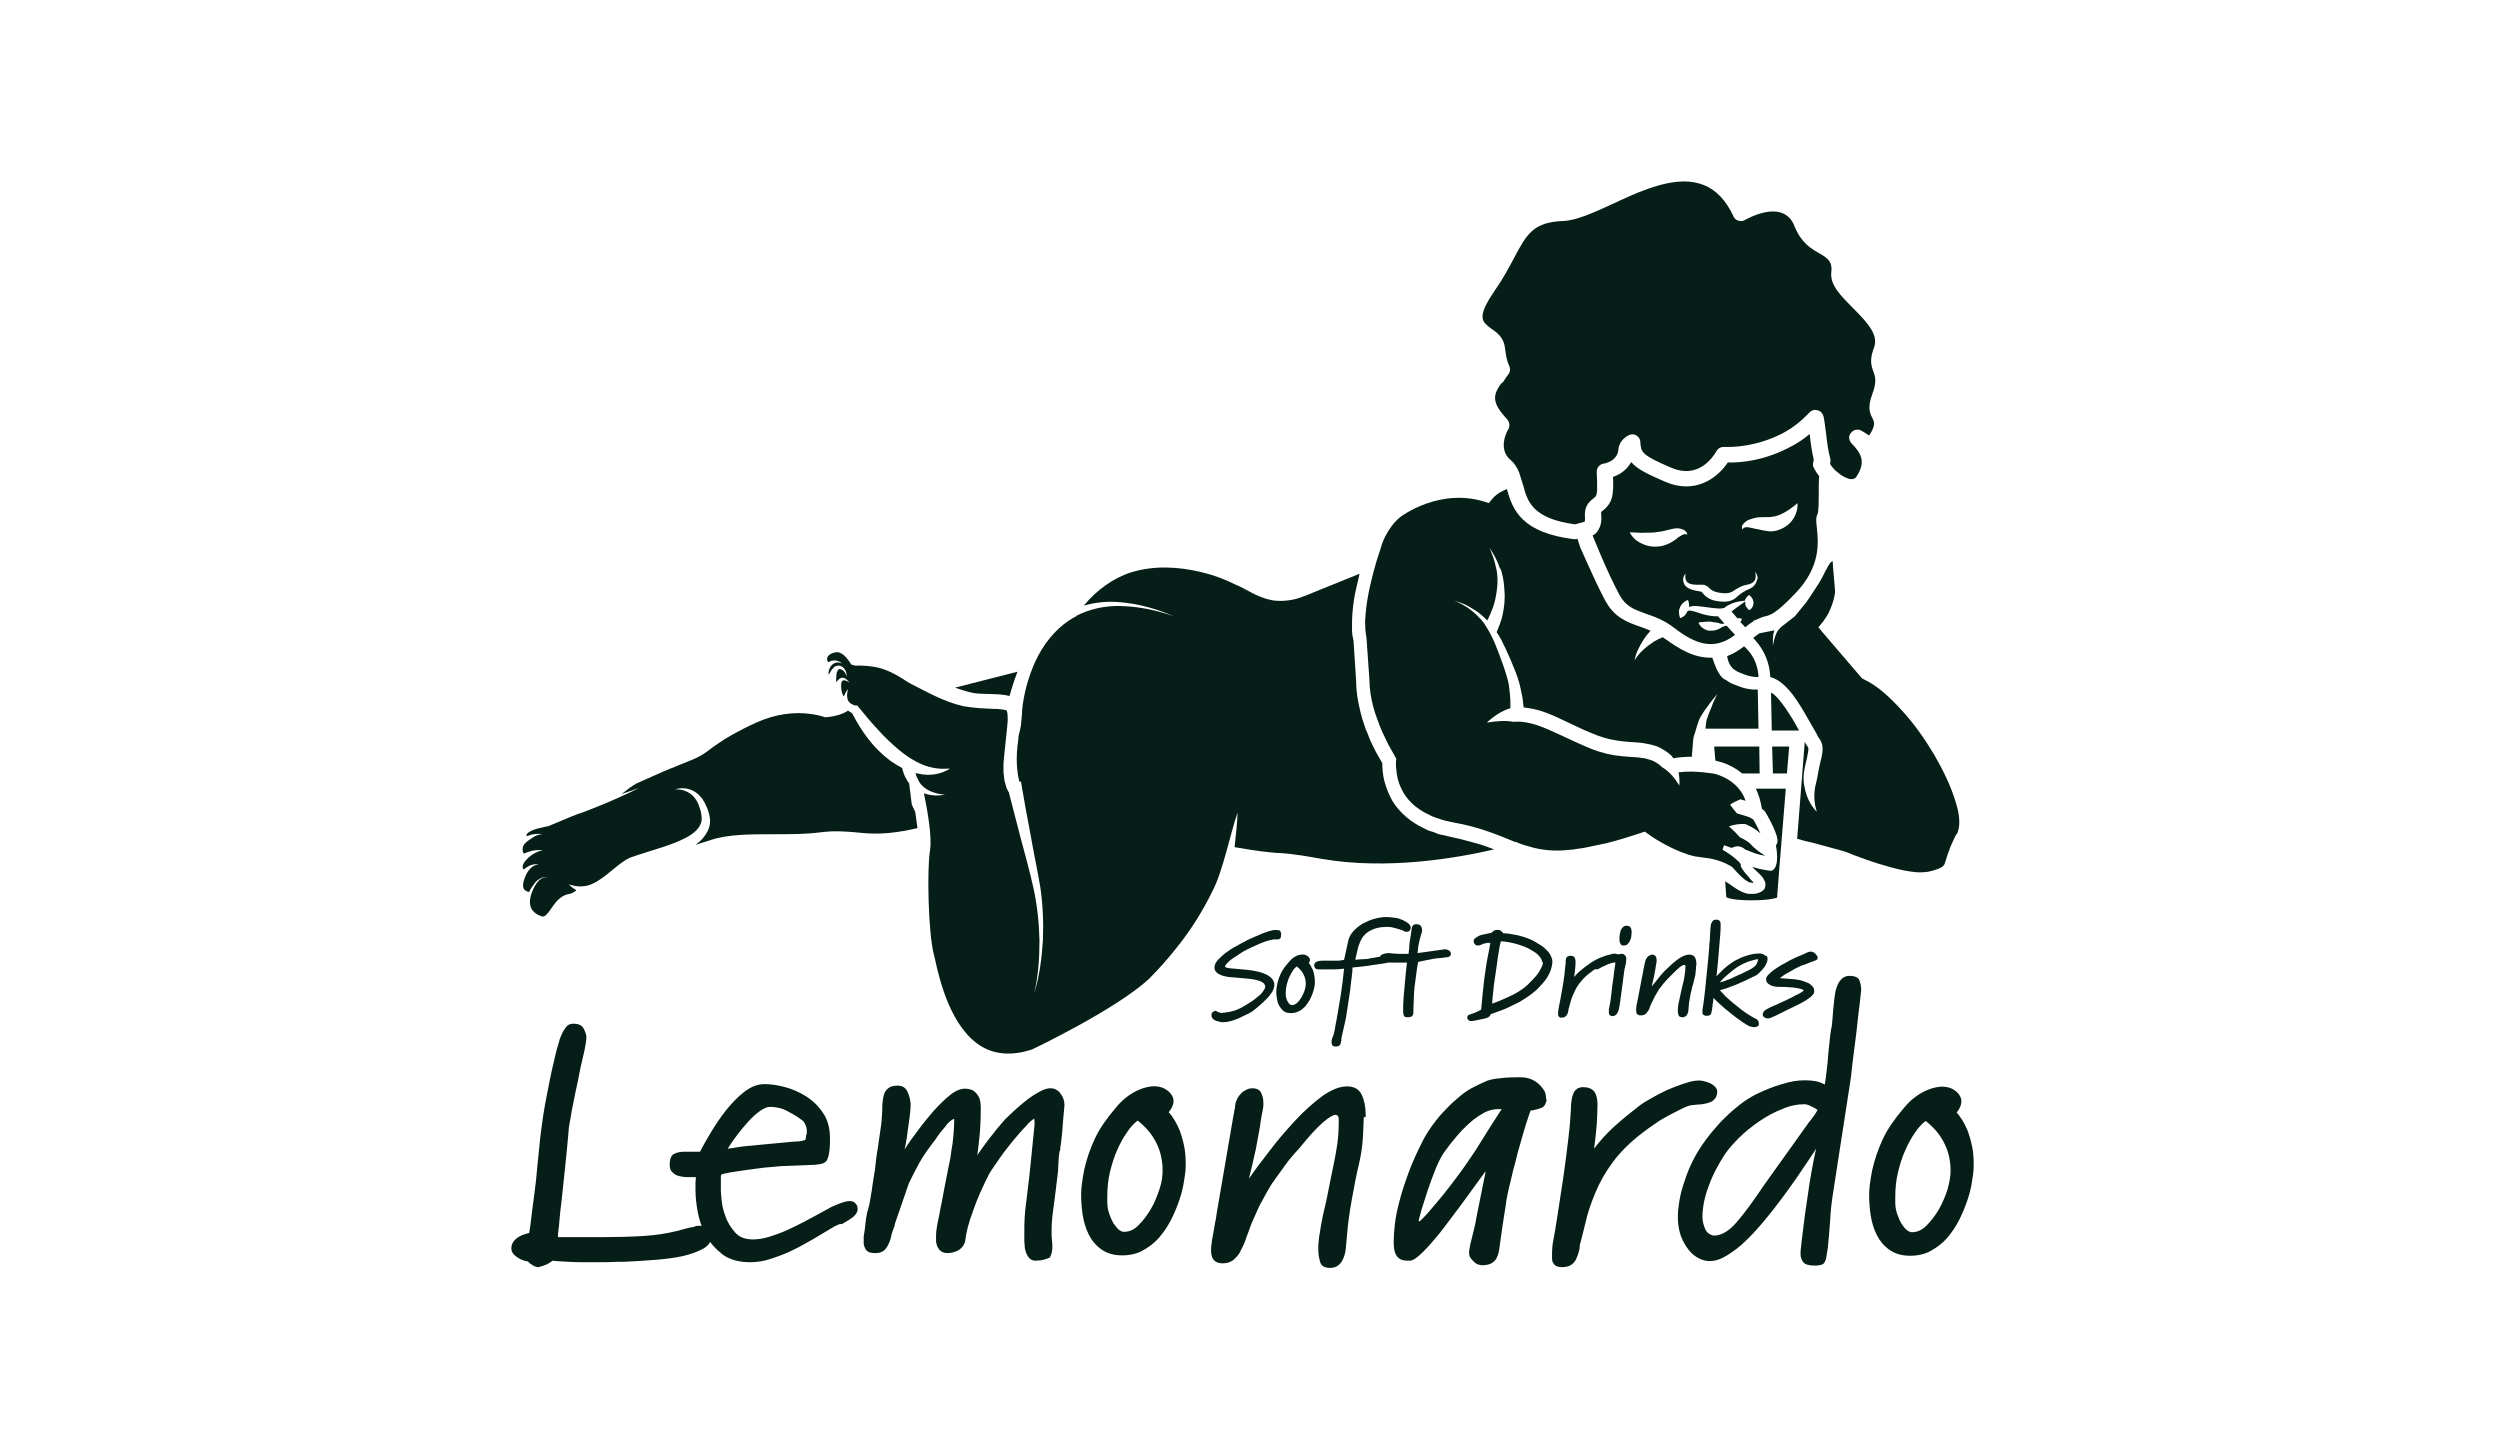
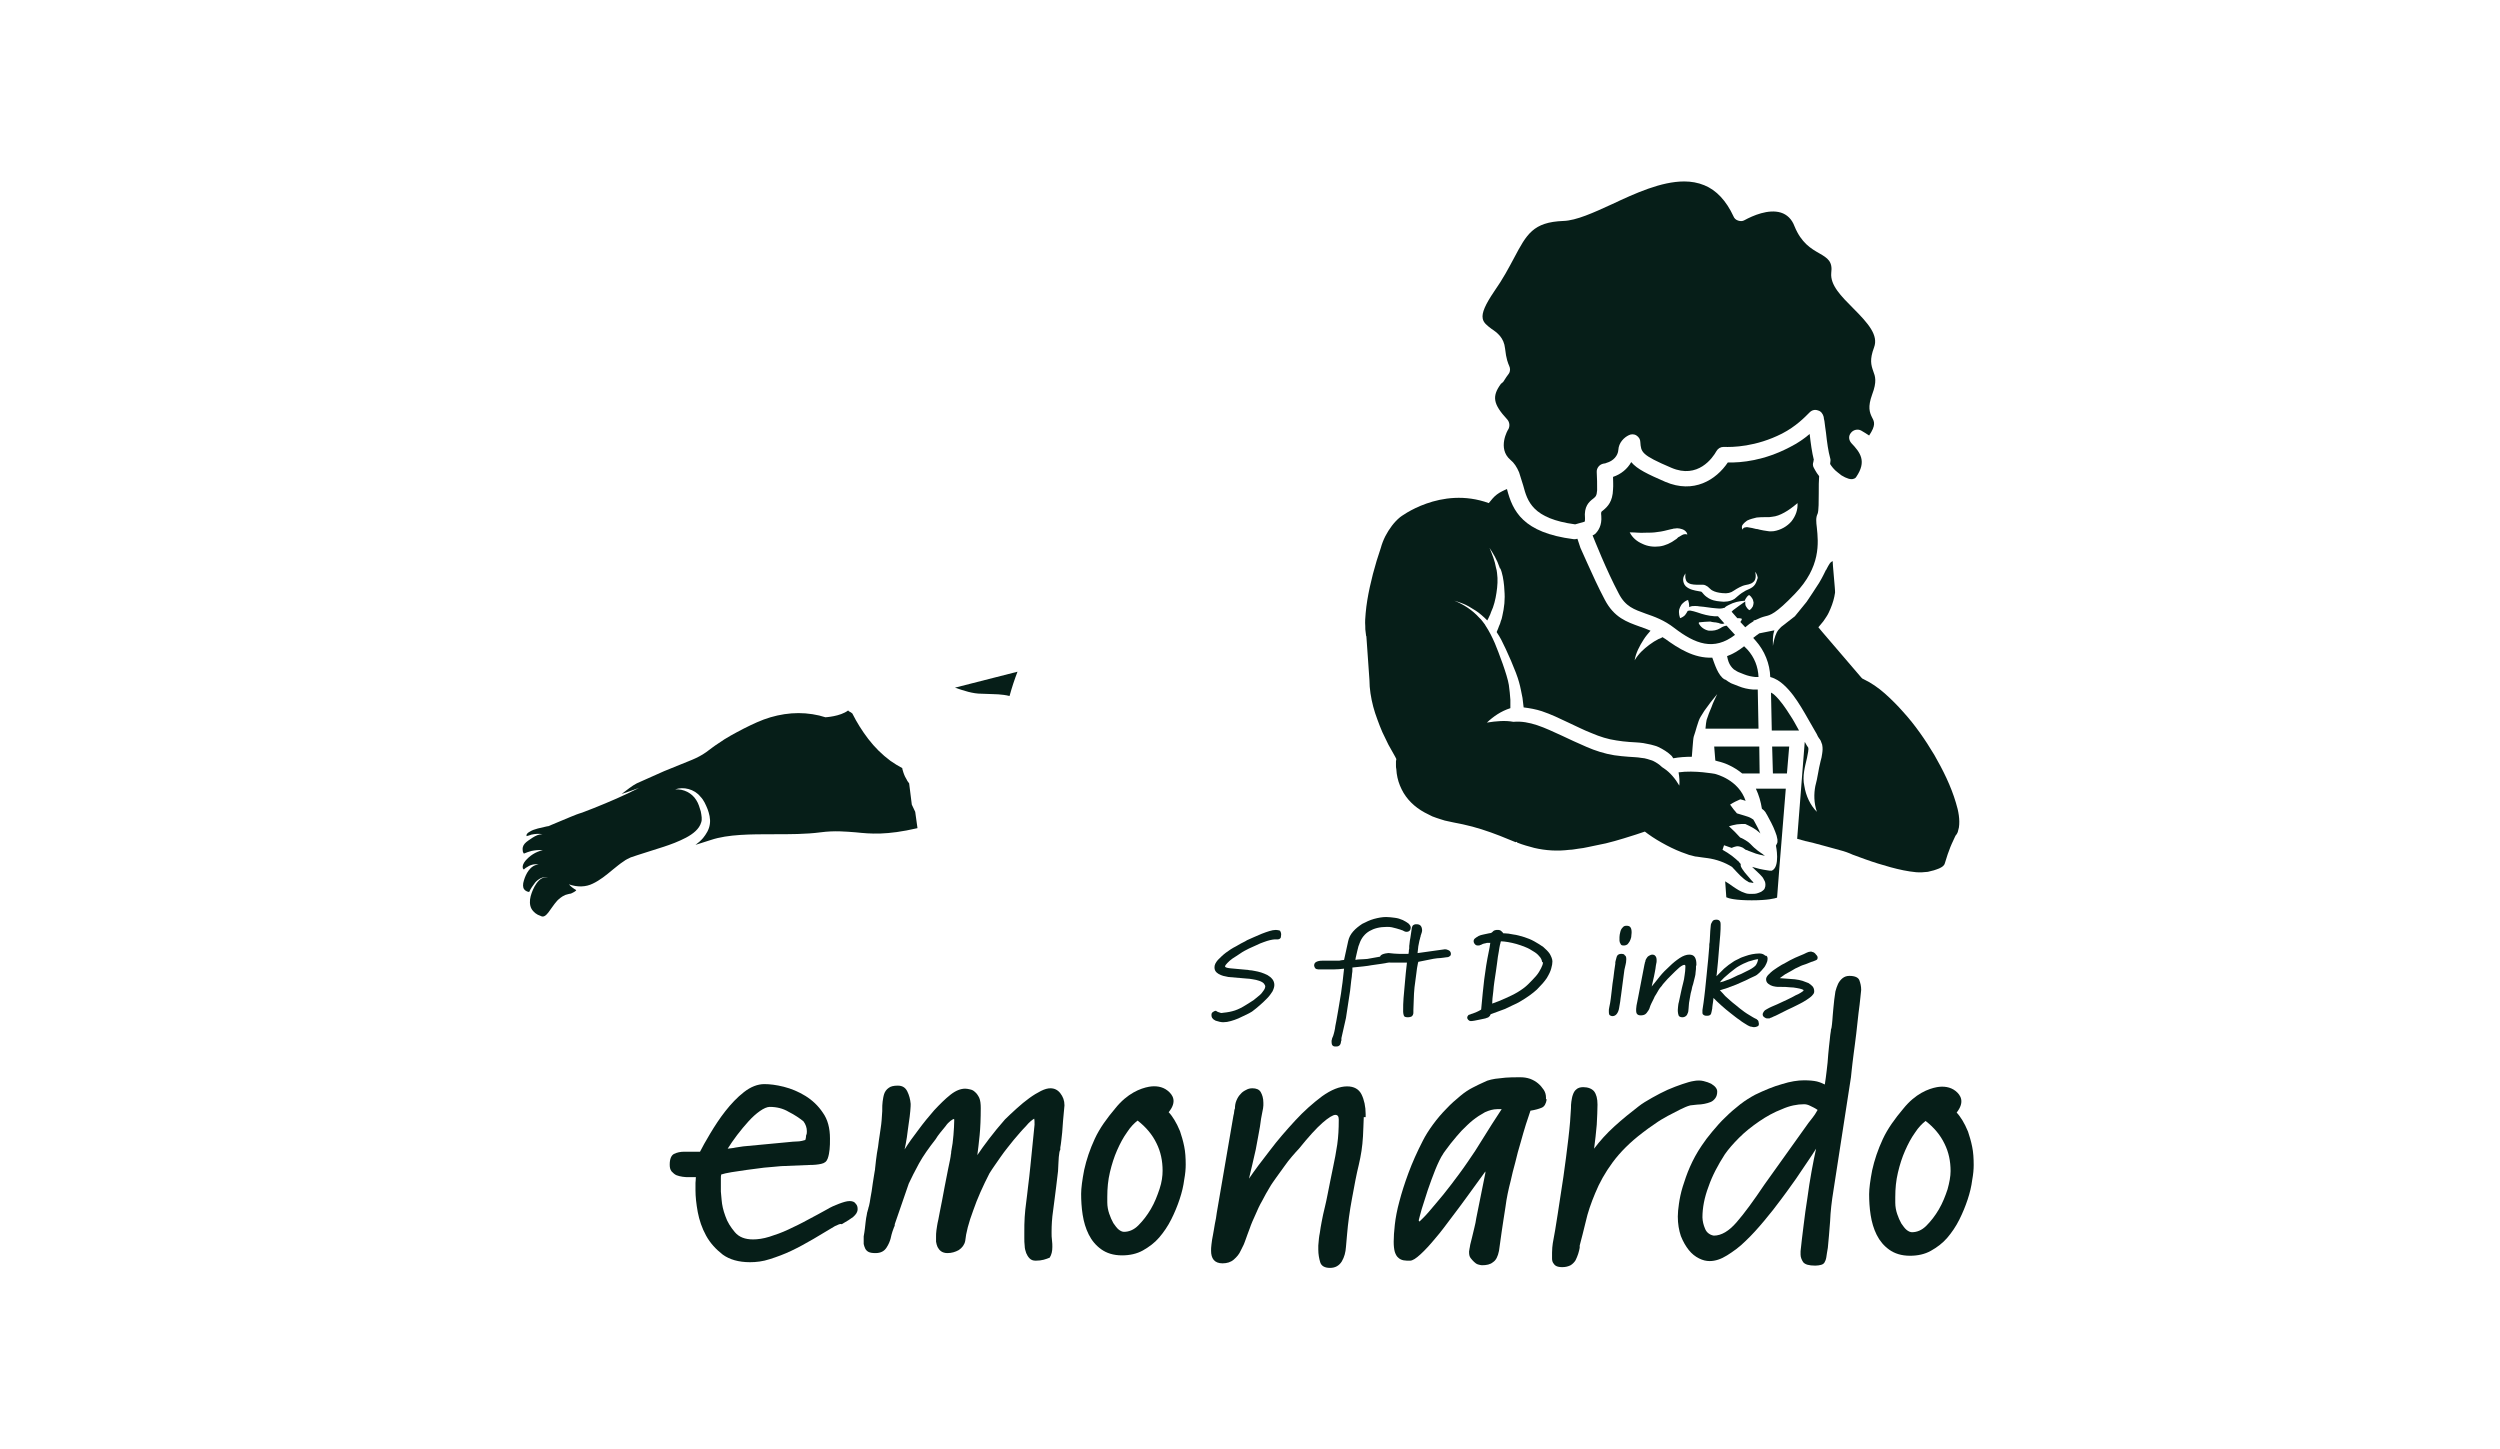
<svg xmlns="http://www.w3.org/2000/svg" width="176" height="102" viewBox="0 0 176 102" fill="none">
-   <path d="M49.255 86.293C49.495 86.293 49.682 86.346 49.842 86.48C50.002 86.614 50.082 86.774 50.082 87.015C50.082 87.389 49.895 87.683 49.522 87.897C49.149 88.111 48.642 88.298 48.055 88.431C47.442 88.565 46.775 88.645 46.055 88.699C45.335 88.752 44.615 88.806 43.895 88.832C43.868 88.832 43.841 88.832 43.788 88.832C43.734 88.832 43.628 88.832 43.441 88.832C43.254 88.832 42.988 88.859 42.614 88.859C42.241 88.859 41.734 88.859 41.094 88.859C40.721 88.859 40.401 88.859 40.054 88.832C39.734 88.806 39.334 88.806 38.907 88.752C38.8 88.832 38.64 88.939 38.48 89.02C38.294 89.1 38.107 89.153 37.92 89.207C37.814 89.207 37.68 89.18 37.547 89.1C37.413 89.02 37.28 88.939 37.173 88.806C36.907 88.779 36.64 88.672 36.373 88.485C36.107 88.298 36 88.111 36 87.87C36 87.603 36.133 87.362 36.373 87.175C36.613 86.988 36.907 86.881 37.254 86.801C37.307 86.533 37.36 86.132 37.413 85.651C37.467 85.17 37.547 84.609 37.627 83.994C37.707 83.379 37.787 82.71 37.84 81.989C37.92 81.293 37.974 80.599 38.054 79.903C38.107 79.529 38.16 79.075 38.24 78.54C38.32 78.005 38.427 77.444 38.534 76.909C38.64 76.348 38.747 75.813 38.854 75.332C38.96 74.851 39.067 74.45 39.12 74.182C39.174 73.968 39.227 73.755 39.307 73.514C39.361 73.273 39.441 73.033 39.547 72.819C39.627 72.605 39.761 72.418 39.867 72.284C40.001 72.124 40.161 72.07 40.374 72.07C40.747 72.07 40.961 72.177 41.094 72.418C41.201 72.632 41.281 72.846 41.281 73.006C41.281 73.22 41.227 73.621 41.094 74.182C40.961 74.744 40.827 75.305 40.721 75.92C40.641 76.294 40.561 76.669 40.481 77.043C40.401 77.417 40.347 77.791 40.267 78.112C40.214 78.46 40.161 78.754 40.107 79.021C40.054 79.288 40.027 79.502 40.027 79.663C39.947 80.572 39.867 81.4 39.787 82.149C39.707 82.898 39.627 83.673 39.547 84.421C39.467 85.063 39.414 85.544 39.387 85.892C39.361 86.239 39.334 86.507 39.307 86.667C39.281 86.828 39.281 86.934 39.281 86.988C39.281 87.041 39.281 87.068 39.281 87.095H42.401C43.414 87.095 44.374 87.068 45.281 87.015C46.188 86.961 46.962 86.828 47.628 86.667L48.322 86.48C48.508 86.427 48.695 86.4 48.882 86.373C48.882 86.32 49.069 86.293 49.255 86.293Z" fill="#061E18" />
  <path d="M58.777 86.32C58.297 86.614 57.79 86.908 57.256 87.228C56.75 87.523 56.216 87.817 55.709 88.057C55.203 88.298 54.696 88.485 54.189 88.645C53.709 88.806 53.229 88.859 52.802 88.859C52.002 88.859 51.362 88.672 50.882 88.325C50.402 87.95 50.002 87.523 49.709 86.988C49.415 86.453 49.229 85.892 49.122 85.33C49.015 84.742 48.962 84.234 48.962 83.807C48.962 83.78 48.962 83.753 48.962 83.726C48.962 83.7 48.962 83.646 48.962 83.539C48.962 83.459 48.962 83.379 48.962 83.272C48.962 83.192 48.989 83.058 48.989 82.871H48.482C48.348 82.871 48.215 82.871 48.055 82.844C47.895 82.817 47.762 82.791 47.628 82.737C47.495 82.684 47.388 82.577 47.282 82.47C47.175 82.336 47.148 82.176 47.148 81.989C47.148 81.588 47.255 81.347 47.442 81.24C47.655 81.133 47.895 81.08 48.188 81.08C48.455 81.08 48.669 81.08 48.828 81.08C48.989 81.08 49.095 81.08 49.148 81.08H49.282C49.442 80.759 49.682 80.331 50.002 79.796C50.322 79.262 50.669 78.727 51.069 78.219C51.469 77.711 51.896 77.257 52.376 76.882C52.856 76.508 53.336 76.321 53.816 76.321C54.189 76.321 54.643 76.374 55.176 76.508C55.709 76.642 56.216 76.856 56.696 77.15C57.176 77.444 57.603 77.845 57.923 78.326C58.27 78.807 58.43 79.422 58.43 80.144C58.43 80.438 58.43 80.705 58.403 80.919C58.377 81.133 58.35 81.347 58.27 81.561C58.19 81.775 58.056 81.882 57.816 81.935C57.576 81.989 57.31 82.015 56.963 82.015L54.989 82.096C54.616 82.122 54.216 82.176 53.789 82.203C53.362 82.256 52.936 82.309 52.562 82.363C52.162 82.416 51.816 82.47 51.495 82.523C51.175 82.577 50.935 82.63 50.775 82.684C50.749 82.764 50.749 82.871 50.749 82.978C50.749 83.085 50.749 83.218 50.749 83.352V83.887C50.749 83.94 50.775 84.127 50.802 84.475C50.829 84.823 50.909 85.197 51.069 85.624C51.202 86.025 51.442 86.4 51.736 86.747C52.029 87.095 52.456 87.255 53.016 87.255C53.336 87.255 53.736 87.202 54.163 87.068C54.589 86.934 55.043 86.774 55.496 86.56C55.95 86.346 56.403 86.132 56.883 85.865C57.336 85.624 57.79 85.384 58.217 85.143C58.483 84.983 58.777 84.849 59.07 84.742C59.363 84.635 59.603 84.555 59.817 84.555C60.003 84.555 60.163 84.609 60.243 84.742C60.35 84.849 60.377 84.983 60.377 85.117C60.377 85.33 60.27 85.491 60.057 85.678C59.843 85.838 59.63 85.972 59.39 86.106C59.363 86.132 59.337 86.132 59.257 86.186C59.15 86.132 59.017 86.213 58.777 86.32ZM56.803 79.636C56.803 79.395 56.723 79.155 56.563 78.941C56.296 78.727 55.95 78.487 55.523 78.273C55.123 78.032 54.669 77.925 54.189 77.925C54.003 77.925 53.763 78.032 53.496 78.219C53.229 78.406 52.962 78.647 52.696 78.941C52.429 79.235 52.162 79.556 51.896 79.903C51.629 80.251 51.416 80.572 51.229 80.866C51.389 80.839 51.576 80.839 51.789 80.786C52.002 80.759 52.189 80.732 52.322 80.705L55.443 80.411C55.709 80.385 55.95 80.358 56.136 80.358C56.323 80.358 56.51 80.304 56.696 80.251C56.723 80.171 56.75 80.064 56.75 79.93C56.803 79.823 56.803 79.743 56.803 79.636Z" fill="#061E18" />
  <path d="M72.912 88.752C72.725 88.752 72.592 88.699 72.485 88.592C72.379 88.485 72.299 88.351 72.245 88.218C72.192 88.057 72.138 87.897 72.138 87.71C72.112 87.523 72.112 87.335 72.112 87.148V86.828C72.112 86.4 72.112 86.025 72.138 85.678C72.165 85.33 72.192 84.983 72.245 84.635C72.299 84.288 72.325 83.913 72.379 83.513C72.432 83.112 72.485 82.63 72.539 82.096L72.832 79.182C72.832 78.968 72.832 78.834 72.805 78.754C72.672 78.834 72.459 78.994 72.219 79.288C71.952 79.556 71.685 79.877 71.365 80.251C71.072 80.625 70.752 80.999 70.458 81.427C70.165 81.855 69.871 82.256 69.658 82.603C69.205 83.486 68.805 84.368 68.511 85.224C68.191 86.079 68.005 86.801 67.951 87.362C67.898 87.629 67.738 87.843 67.498 88.004C67.258 88.138 66.991 88.218 66.698 88.218C66.511 88.218 66.351 88.164 66.244 88.084C66.138 88.004 66.058 87.897 66.004 87.79C65.951 87.683 65.924 87.549 65.898 87.416C65.898 87.282 65.898 87.175 65.898 87.068C65.898 86.934 65.898 86.801 65.924 86.614C65.951 86.453 65.978 86.186 66.058 85.865C66.111 85.517 66.218 85.09 66.324 84.502C66.431 83.94 66.564 83.192 66.751 82.283C66.804 82.015 66.858 81.775 66.884 81.641C66.911 81.481 66.938 81.374 66.938 81.294C66.964 81.213 66.964 81.133 66.964 81.08C67.044 80.679 67.098 80.278 67.124 79.903C67.151 79.529 67.178 79.182 67.178 78.861C67.178 78.807 67.178 78.781 67.151 78.781C67.098 78.781 67.018 78.834 66.911 78.914C66.804 78.994 66.671 79.128 66.564 79.288C66.431 79.449 66.324 79.583 66.191 79.743C66.058 79.903 65.951 80.064 65.871 80.198C65.391 80.812 64.991 81.374 64.697 81.908C64.404 82.443 64.164 82.924 63.977 83.325L62.99 86.186C62.99 86.213 62.99 86.239 62.99 86.266C62.99 86.293 62.964 86.346 62.937 86.4C62.91 86.48 62.884 86.56 62.831 86.694C62.777 86.828 62.751 86.988 62.697 87.202C62.644 87.389 62.564 87.603 62.404 87.843C62.244 88.084 62.004 88.218 61.63 88.218C61.417 88.218 61.257 88.191 61.15 88.138C61.044 88.084 60.964 88.004 60.91 87.897C60.857 87.79 60.83 87.683 60.804 87.576C60.804 87.469 60.804 87.335 60.804 87.228V87.041C60.884 86.614 60.91 86.293 60.937 86.052C60.964 85.812 60.99 85.651 61.017 85.544C61.044 85.411 61.044 85.33 61.07 85.304C61.07 85.277 61.07 85.25 61.097 85.197C61.124 85.143 61.124 85.036 61.177 84.903C61.204 84.769 61.257 84.555 61.284 84.314C61.337 84.047 61.39 83.726 61.444 83.299C61.524 82.844 61.55 82.577 61.577 82.47C61.604 82.363 61.604 82.309 61.604 82.283C61.657 81.855 61.684 81.481 61.737 81.187C61.79 80.893 61.844 80.599 61.87 80.304C61.924 80.01 61.95 79.716 62.004 79.395C62.057 79.075 62.084 78.674 62.11 78.219V78.112C62.11 77.925 62.11 77.738 62.137 77.551C62.164 77.364 62.19 77.177 62.244 77.016C62.297 76.856 62.404 76.695 62.564 76.588C62.697 76.481 62.91 76.428 63.204 76.428C63.524 76.428 63.737 76.562 63.871 76.829C64.004 77.096 64.084 77.39 64.111 77.711C64.111 77.791 64.111 77.952 64.084 78.219C64.057 78.487 64.031 78.754 63.977 79.075C63.924 79.395 63.897 79.716 63.844 80.064C63.791 80.411 63.737 80.679 63.684 80.919C63.951 80.492 64.271 80.037 64.644 79.556C65.017 79.048 65.391 78.593 65.764 78.166C66.164 77.738 66.538 77.364 66.911 77.07C67.284 76.775 67.631 76.642 67.951 76.642C68.058 76.642 68.191 76.669 68.298 76.695C68.431 76.722 68.538 76.775 68.645 76.882C68.751 76.963 68.858 77.123 68.938 77.284C69.018 77.471 69.045 77.711 69.045 78.005C69.045 78.754 69.018 79.395 68.965 79.93C68.911 80.465 68.858 80.919 68.805 81.32C69.018 80.999 69.285 80.625 69.632 80.171C69.978 79.716 70.352 79.262 70.752 78.807C70.992 78.567 71.285 78.299 71.578 78.032C71.872 77.765 72.165 77.524 72.459 77.31C72.752 77.096 73.019 76.936 73.285 76.802C73.552 76.669 73.765 76.615 73.952 76.615C74.219 76.615 74.459 76.722 74.645 76.963C74.832 77.203 74.939 77.471 74.939 77.818C74.859 78.62 74.806 79.262 74.779 79.716C74.726 80.171 74.699 80.518 74.645 80.786V80.946C74.592 80.999 74.566 81.187 74.539 81.454C74.512 81.721 74.512 82.069 74.486 82.443L74.352 83.566C74.272 84.127 74.219 84.689 74.139 85.224C74.059 85.758 74.032 86.266 74.032 86.694V86.828C74.032 86.961 74.032 87.122 74.059 87.309C74.085 87.496 74.085 87.656 74.085 87.79C74.085 88.084 74.032 88.325 73.899 88.538C73.632 88.645 73.365 88.752 72.912 88.752Z" fill="#061E18" />
  <path d="M96.009 78.647C95.982 79.155 95.982 79.609 95.955 79.984C95.929 80.358 95.902 80.705 95.849 81.026C95.795 81.347 95.742 81.668 95.662 81.989C95.582 82.309 95.502 82.684 95.422 83.085C95.342 83.486 95.262 83.913 95.182 84.368C95.102 84.823 95.022 85.25 94.969 85.678C94.915 86.106 94.862 86.507 94.835 86.881C94.808 87.255 94.782 87.549 94.755 87.79C94.728 88.164 94.648 88.485 94.462 88.806C94.275 89.1 94.008 89.26 93.635 89.26C93.262 89.26 93.022 89.127 92.942 88.859C92.862 88.592 92.808 88.298 92.808 87.977V87.683C92.835 87.335 92.862 87.041 92.915 86.801C92.942 86.56 92.995 86.293 93.048 85.999C93.102 85.705 93.181 85.33 93.288 84.903C93.395 84.475 93.502 83.86 93.662 83.085L93.848 82.176C93.955 81.668 94.062 81.133 94.142 80.572C94.222 80.01 94.248 79.449 94.248 78.888V78.807C94.248 78.593 94.168 78.487 94.008 78.487C93.848 78.487 93.528 78.674 93.102 79.048C92.675 79.422 92.115 80.037 91.448 80.866C91.315 80.999 91.155 81.187 90.968 81.4C90.781 81.614 90.594 81.855 90.408 82.122C90.221 82.39 90.034 82.63 89.848 82.898C89.661 83.165 89.501 83.379 89.368 83.619C89.208 83.887 89.021 84.208 88.861 84.528C88.674 84.849 88.514 85.197 88.381 85.517C88.221 85.865 88.088 86.159 87.981 86.48C87.874 86.774 87.767 87.041 87.687 87.282L87.607 87.496C87.581 87.576 87.554 87.629 87.527 87.683C87.501 87.737 87.447 87.843 87.341 88.057C87.234 88.298 87.074 88.485 86.861 88.672C86.647 88.859 86.381 88.939 86.061 88.939C85.794 88.939 85.581 88.859 85.447 88.699C85.314 88.538 85.26 88.325 85.26 88.057C85.26 87.95 85.26 87.79 85.287 87.603C85.314 87.389 85.34 87.175 85.394 86.934C85.447 86.694 85.474 86.427 85.527 86.159C85.581 85.892 85.634 85.651 85.66 85.384L86.834 78.54C86.861 78.433 86.887 78.326 86.887 78.246C86.887 78.166 86.914 78.085 86.941 78.032C86.941 77.845 86.967 77.658 87.047 77.471C87.127 77.284 87.207 77.15 87.341 77.016C87.447 76.882 87.581 76.802 87.741 76.722C87.874 76.642 88.034 76.615 88.168 76.615C88.434 76.615 88.648 76.695 88.754 76.882C88.861 77.07 88.941 77.31 88.941 77.631C88.941 77.658 88.941 77.738 88.941 77.818C88.941 77.925 88.914 78.085 88.861 78.326C88.808 78.567 88.754 78.888 88.701 79.315C88.621 79.716 88.541 80.251 88.407 80.919C88.328 81.267 88.248 81.614 88.168 81.962C88.088 82.309 88.007 82.657 87.927 82.978C88.328 82.39 88.808 81.748 89.394 80.999C89.954 80.251 90.568 79.556 91.181 78.888C91.795 78.219 92.435 77.658 93.075 77.177C93.715 76.722 94.302 76.481 94.835 76.481C95.315 76.481 95.662 76.669 95.849 77.043C96.035 77.417 96.142 77.898 96.142 78.433V78.647H96.009Z" fill="#061E18" />
  <path d="M108.89 77.39C108.837 77.711 108.73 77.898 108.544 77.979C108.357 78.059 108.09 78.139 107.744 78.192C107.664 78.433 107.557 78.754 107.424 79.155C107.29 79.556 107.184 79.984 107.05 80.438C106.917 80.893 106.783 81.347 106.677 81.828C106.543 82.309 106.437 82.737 106.357 83.112C106.197 83.726 106.063 84.341 105.983 84.983C105.877 85.624 105.797 86.213 105.717 86.721L105.53 88.057C105.45 88.458 105.317 88.726 105.103 88.859C104.917 89.02 104.65 89.073 104.33 89.073C104.25 89.073 104.17 89.046 104.063 89.02C103.956 88.993 103.85 88.913 103.77 88.833C103.69 88.752 103.61 88.672 103.53 88.565C103.45 88.458 103.423 88.325 103.423 88.164C103.423 88.138 103.423 88.138 103.423 88.084C103.423 88.057 103.45 88.004 103.45 87.924C103.476 87.843 103.476 87.763 103.503 87.629C103.53 87.496 103.583 87.335 103.636 87.095C103.69 86.881 103.743 86.667 103.796 86.427C103.85 86.213 103.903 85.972 103.93 85.758L104.57 82.577V82.55C104.57 82.523 104.57 82.523 104.57 82.523C104.57 82.523 104.57 82.497 104.57 82.47L103.29 84.234C102.97 84.689 102.596 85.17 102.196 85.705C101.796 86.239 101.423 86.747 101.049 87.175C100.676 87.629 100.329 88.004 100.009 88.298C99.689 88.592 99.449 88.752 99.262 88.752C99.102 88.752 98.942 88.752 98.809 88.726C98.676 88.699 98.542 88.645 98.436 88.538C98.329 88.458 98.249 88.298 98.196 88.138C98.142 87.95 98.116 87.71 98.116 87.416C98.116 87.095 98.142 86.694 98.196 86.213C98.249 85.731 98.356 85.17 98.516 84.582C98.676 83.967 98.889 83.299 99.156 82.577C99.422 81.855 99.769 81.08 100.169 80.304C100.356 79.93 100.596 79.556 100.889 79.155C101.183 78.754 101.503 78.38 101.823 78.059C102.143 77.711 102.49 77.417 102.81 77.15C103.13 76.882 103.423 76.695 103.69 76.562L104.116 76.348C104.33 76.241 104.543 76.161 104.703 76.08C104.863 76.027 105.077 75.974 105.263 75.947C105.477 75.92 105.69 75.893 105.983 75.867C106.25 75.84 106.623 75.84 107.05 75.84C107.264 75.84 107.477 75.867 107.717 75.947C107.93 76.027 108.117 76.134 108.277 76.268C108.437 76.401 108.57 76.562 108.677 76.722C108.784 76.882 108.837 77.07 108.837 77.257V77.39H108.89ZM105.717 78.085H105.397C105.13 78.085 104.837 78.166 104.543 78.299C104.25 78.46 103.956 78.647 103.69 78.861C103.423 79.075 103.156 79.342 102.89 79.609C102.65 79.877 102.436 80.117 102.249 80.358C102.063 80.572 101.929 80.786 101.796 80.946C101.689 81.106 101.609 81.187 101.609 81.213C101.423 81.481 101.236 81.882 101.049 82.336C100.863 82.817 100.676 83.299 100.516 83.78C100.356 84.261 100.223 84.716 100.089 85.117C99.983 85.517 99.903 85.785 99.876 85.919L99.929 85.999C100.063 85.865 100.303 85.651 100.596 85.304C100.889 84.956 101.236 84.555 101.609 84.101C101.983 83.646 102.356 83.138 102.756 82.603C103.156 82.069 103.503 81.534 103.85 81.026L105.023 79.155L105.717 78.085Z" fill="#061E18" />
  <path d="M115.638 79.743C114.758 80.411 114.065 81.106 113.531 81.828C112.998 82.55 112.598 83.272 112.304 83.994C112.011 84.689 111.771 85.384 111.638 85.999C111.478 86.64 111.344 87.202 111.211 87.683C111.211 87.71 111.211 87.737 111.211 87.763C111.211 87.79 111.211 87.79 111.211 87.844C111.184 87.977 111.157 88.111 111.104 88.271C111.051 88.432 110.997 88.565 110.917 88.726C110.837 88.859 110.704 88.993 110.571 89.073C110.411 89.153 110.224 89.207 109.984 89.207C109.797 89.207 109.664 89.18 109.557 89.127C109.451 89.073 109.397 88.993 109.344 88.913C109.291 88.833 109.264 88.726 109.264 88.592C109.264 88.458 109.264 88.325 109.264 88.191C109.264 87.924 109.291 87.71 109.317 87.523C109.424 86.988 109.531 86.32 109.664 85.464C109.797 84.635 109.931 83.753 110.064 82.844C110.197 81.935 110.304 81.053 110.411 80.171C110.517 79.289 110.571 78.567 110.597 78.005C110.597 77.872 110.597 77.711 110.624 77.551C110.651 77.391 110.677 77.203 110.731 77.07C110.784 76.909 110.864 76.776 110.971 76.695C111.077 76.588 111.264 76.535 111.451 76.535C111.798 76.535 112.064 76.642 112.224 76.829C112.384 77.043 112.464 77.337 112.464 77.765C112.464 78.166 112.438 78.62 112.411 79.182C112.358 79.743 112.304 80.305 112.224 80.866C112.624 80.331 113.104 79.796 113.664 79.289C114.225 78.781 114.785 78.326 115.345 77.898C115.611 77.684 115.931 77.497 116.305 77.284C116.678 77.07 117.052 76.882 117.398 76.722C117.772 76.562 118.118 76.428 118.439 76.321C118.759 76.214 119.025 76.134 119.212 76.107C119.479 76.054 119.719 76.054 119.932 76.107C120.145 76.161 120.305 76.214 120.465 76.294C120.599 76.375 120.732 76.481 120.786 76.562C120.866 76.669 120.892 76.749 120.892 76.856C120.892 77.043 120.839 77.203 120.759 77.31C120.679 77.417 120.572 77.524 120.439 77.578C120.305 77.631 120.145 77.684 119.985 77.711C119.825 77.738 119.665 77.765 119.479 77.765L118.999 77.818C118.785 77.872 118.545 77.979 118.278 78.112C118.012 78.246 117.718 78.406 117.398 78.567C117.105 78.727 116.785 78.914 116.492 79.128C116.172 79.342 115.878 79.556 115.638 79.743Z" fill="#061E18" />
  <path d="M128.68 87.844C128.627 88.111 128.6 88.351 128.573 88.512C128.547 88.672 128.493 88.806 128.44 88.886C128.387 88.966 128.307 89.02 128.2 89.046C128.093 89.073 127.96 89.1 127.8 89.1C127.346 89.1 127.08 89.02 126.946 88.859C126.84 88.699 126.76 88.512 126.76 88.325C126.76 88.271 126.76 88.245 126.76 88.191C126.76 88.138 126.76 88.111 126.76 88.084C126.813 87.523 126.893 86.934 126.973 86.266C127.053 85.624 127.133 84.983 127.24 84.341C127.32 83.7 127.426 83.085 127.533 82.47C127.64 81.882 127.746 81.347 127.853 80.866C127.666 81.16 127.48 81.454 127.293 81.721C127.106 81.989 126.92 82.283 126.733 82.55C126.546 82.844 126.333 83.138 126.12 83.432C125.906 83.726 125.666 84.074 125.399 84.421C125.026 84.929 124.626 85.437 124.199 85.945C123.773 86.453 123.346 86.934 122.892 87.362C122.466 87.79 122.012 88.111 121.586 88.378C121.159 88.645 120.759 88.779 120.359 88.779C120.119 88.779 119.879 88.726 119.612 88.592C119.345 88.458 119.105 88.271 118.892 88.004C118.679 87.737 118.492 87.416 118.332 87.015C118.198 86.614 118.118 86.159 118.118 85.651C118.118 85.411 118.145 85.09 118.198 84.742C118.252 84.368 118.332 83.967 118.465 83.539C118.599 83.112 118.759 82.63 118.972 82.149C119.185 81.668 119.452 81.16 119.799 80.652C120.012 80.331 120.252 80.01 120.545 79.663C120.839 79.315 121.132 78.968 121.479 78.647C121.799 78.326 122.146 78.032 122.519 77.738C122.866 77.471 123.213 77.257 123.559 77.07C124.226 76.749 124.866 76.481 125.453 76.321C126.04 76.134 126.573 76.054 127 76.054C127.373 76.054 127.666 76.081 127.907 76.134C128.12 76.187 128.307 76.268 128.467 76.348C128.52 76.081 128.547 75.733 128.6 75.359C128.653 74.984 128.68 74.61 128.707 74.236C128.733 73.862 128.787 73.514 128.813 73.22C128.84 72.926 128.867 72.712 128.893 72.578C128.893 72.525 128.893 72.471 128.92 72.418C128.947 72.365 128.947 72.257 128.973 72.097C129 71.937 129 71.723 129.027 71.456C129.053 71.188 129.08 70.814 129.133 70.359C129.16 70.172 129.187 69.985 129.213 69.798C129.267 69.611 129.32 69.424 129.4 69.263C129.48 69.103 129.587 68.969 129.72 68.862C129.853 68.755 130.013 68.702 130.2 68.702C130.574 68.702 130.814 68.809 130.894 68.996C130.974 69.21 131.027 69.424 131.027 69.691C131.027 69.718 131 69.905 130.974 70.199C130.947 70.52 130.894 70.894 130.84 71.322C130.787 71.776 130.734 72.231 130.68 72.766C130.627 73.273 130.547 73.755 130.494 74.209C130.44 74.664 130.387 75.038 130.36 75.332C130.334 75.626 130.307 75.813 130.307 75.84L129.08 83.78C128.947 84.582 128.867 85.304 128.84 85.972C128.787 86.694 128.733 87.309 128.68 87.844ZM127.32 79.048C127.426 78.914 127.506 78.807 127.613 78.674C127.72 78.54 127.826 78.38 127.96 78.139C127.773 78.005 127.586 77.925 127.426 77.845C127.266 77.765 127.133 77.738 127 77.738C126.52 77.738 125.986 77.845 125.453 78.085C124.893 78.299 124.359 78.594 123.853 78.941C123.346 79.289 122.866 79.663 122.439 80.091C122.012 80.518 121.666 80.919 121.426 81.267C120.946 82.015 120.545 82.764 120.279 83.539C119.985 84.315 119.852 85.036 119.852 85.705C119.852 85.838 119.879 85.972 119.905 86.106C119.932 86.239 119.985 86.373 120.039 86.507C120.092 86.64 120.172 86.747 120.279 86.828C120.385 86.908 120.492 86.961 120.652 86.988C121.186 86.988 121.719 86.667 122.252 86.052C122.812 85.411 123.453 84.528 124.226 83.379L127.32 79.048Z" fill="#061E18" />
  <path d="M137.668 76.802C137.295 76.508 136.814 76.455 136.361 76.535C135.774 76.642 134.841 76.99 133.987 78.059C133.401 78.754 132.894 79.449 132.547 80.198C132.2 80.946 131.96 81.668 131.8 82.39C131.667 83.085 131.587 83.673 131.587 84.074C131.587 84.529 131.614 85.037 131.694 85.544C131.774 86.052 131.907 86.507 132.12 86.935C132.334 87.362 132.627 87.71 133.001 87.977C133.374 88.245 133.854 88.405 134.467 88.405C135.001 88.405 135.508 88.298 135.934 88.057C136.361 87.817 136.761 87.523 137.081 87.148C137.401 86.774 137.695 86.347 137.935 85.865C138.175 85.384 138.361 84.93 138.521 84.448C138.681 83.967 138.788 83.513 138.841 83.085C138.921 82.657 138.948 82.31 138.948 82.016C138.948 81.561 138.921 81.107 138.841 80.732C138.761 80.331 138.655 79.984 138.548 79.663C138.415 79.342 138.281 79.075 138.148 78.861C138.015 78.647 137.881 78.46 137.748 78.326C138.335 77.578 138.041 77.097 137.668 76.802ZM137.108 83.727C136.948 84.208 136.761 84.689 136.494 85.143C136.228 85.598 135.934 85.972 135.614 86.293C135.294 86.614 134.948 86.748 134.601 86.748C134.494 86.748 134.361 86.694 134.227 86.587C134.094 86.48 133.987 86.32 133.854 86.133C133.747 85.945 133.641 85.705 133.561 85.464C133.481 85.224 133.427 84.956 133.427 84.662V84.288C133.427 83.673 133.481 83.112 133.614 82.55C133.747 81.989 133.907 81.481 134.121 81C134.334 80.519 134.547 80.117 134.814 79.743C135.054 79.369 135.321 79.102 135.561 78.914C136.148 79.369 136.601 79.904 136.894 80.519C137.188 81.107 137.321 81.748 137.321 82.443C137.321 82.818 137.241 83.245 137.108 83.727Z" fill="#061E18" />
  <path d="M82.193 76.776C81.82 76.481 81.34 76.428 80.886 76.508C80.3 76.615 79.366 76.963 78.513 78.032C77.926 78.727 77.419 79.422 77.073 80.171C76.726 80.919 76.486 81.641 76.326 82.363C76.192 83.058 76.112 83.646 76.112 84.047C76.112 84.502 76.139 85.01 76.219 85.518C76.299 86.025 76.433 86.48 76.646 86.908C76.859 87.335 77.153 87.683 77.526 87.95C77.899 88.218 78.379 88.378 78.993 88.378C79.526 88.378 80.033 88.271 80.46 88.031C80.886 87.79 81.287 87.496 81.606 87.122C81.927 86.747 82.22 86.32 82.46 85.838C82.7 85.357 82.887 84.903 83.047 84.421C83.207 83.94 83.314 83.486 83.367 83.058C83.447 82.63 83.474 82.283 83.474 81.989C83.474 81.534 83.447 81.08 83.367 80.706C83.287 80.305 83.18 79.957 83.073 79.636C82.94 79.315 82.807 79.048 82.673 78.834C82.54 78.62 82.407 78.433 82.273 78.299C82.887 77.551 82.567 77.07 82.193 76.776ZM81.633 83.7C81.473 84.181 81.287 84.662 81.02 85.117C80.753 85.571 80.46 85.945 80.14 86.266C79.82 86.587 79.473 86.721 79.126 86.721C79.019 86.721 78.886 86.667 78.753 86.56C78.62 86.453 78.513 86.293 78.379 86.106C78.273 85.919 78.166 85.678 78.086 85.437C78.006 85.197 77.953 84.929 77.953 84.635V84.261C77.953 83.646 78.006 83.085 78.139 82.523C78.273 81.962 78.433 81.454 78.646 80.973C78.859 80.492 79.073 80.091 79.34 79.716C79.58 79.342 79.846 79.075 80.086 78.888C80.673 79.342 81.126 79.877 81.42 80.492C81.713 81.08 81.847 81.721 81.847 82.416C81.847 82.791 81.793 83.219 81.633 83.7Z" fill="#061E18" />
  <path d="M90.194 65.788C90.194 65.868 90.168 65.948 90.168 66.002C90.141 66.055 90.114 66.082 90.061 66.109C90.008 66.135 89.954 66.135 89.901 66.135C89.848 66.135 89.768 66.135 89.714 66.135C89.634 66.135 89.528 66.162 89.394 66.189C89.261 66.216 89.128 66.269 88.968 66.323C88.808 66.376 88.621 66.456 88.461 66.536C88.274 66.617 88.087 66.697 87.927 66.777C87.714 66.884 87.501 66.991 87.314 67.125C87.127 67.258 86.941 67.365 86.781 67.472C86.621 67.579 86.514 67.686 86.407 67.793C86.3 67.9 86.247 67.98 86.247 68.034C86.221 68.087 86.354 68.14 86.594 68.167C86.834 68.194 87.234 68.221 87.767 68.274C87.794 68.274 87.847 68.274 87.954 68.301C88.061 68.301 88.194 68.328 88.328 68.354C88.461 68.381 88.621 68.408 88.781 68.461C88.941 68.515 89.074 68.568 89.234 68.648C89.368 68.729 89.474 68.809 89.581 68.942C89.661 69.049 89.714 69.183 89.714 69.344C89.714 69.477 89.661 69.638 89.581 69.798C89.474 69.958 89.368 70.119 89.208 70.279C89.048 70.44 88.888 70.6 88.701 70.76C88.514 70.921 88.328 71.081 88.141 71.215C88.007 71.295 87.874 71.375 87.687 71.456C87.527 71.536 87.341 71.616 87.181 71.696C86.994 71.776 86.834 71.83 86.647 71.883C86.461 71.937 86.3 71.963 86.141 71.963C86.061 71.963 85.981 71.963 85.874 71.937C85.767 71.91 85.687 71.883 85.58 71.856C85.5 71.803 85.42 71.776 85.367 71.696C85.314 71.643 85.287 71.562 85.287 71.456C85.287 71.349 85.314 71.295 85.394 71.242C85.474 71.188 85.527 71.161 85.607 71.161C85.634 71.188 85.687 71.215 85.74 71.242C85.794 71.268 85.847 71.268 85.9 71.295C85.954 71.322 86.034 71.322 86.141 71.295C86.434 71.268 86.701 71.215 86.941 71.135C87.181 71.055 87.447 70.921 87.741 70.734C87.901 70.627 88.088 70.52 88.248 70.413C88.407 70.279 88.541 70.172 88.674 70.065C88.808 69.958 88.888 69.825 88.968 69.718C89.048 69.611 89.074 69.504 89.074 69.424C89.074 69.397 89.048 69.344 88.994 69.263C88.941 69.183 88.808 69.103 88.647 69.049C88.514 68.996 88.354 68.969 88.194 68.942C88.034 68.916 87.874 68.889 87.741 68.889L86.487 68.782C86.354 68.755 86.221 68.729 86.114 68.702C86.007 68.675 85.9 68.622 85.794 68.568C85.714 68.515 85.634 68.461 85.58 68.381C85.527 68.301 85.5 68.221 85.5 68.087C85.5 67.927 85.58 67.766 85.74 67.579C85.9 67.419 86.087 67.231 86.3 67.071C86.514 66.911 86.754 66.75 87.021 66.617C87.261 66.483 87.474 66.349 87.661 66.269L87.794 66.189C87.927 66.135 88.087 66.055 88.274 65.975C88.461 65.895 88.647 65.815 88.834 65.734C89.021 65.654 89.208 65.601 89.368 65.547C89.528 65.494 89.688 65.467 89.821 65.467C89.928 65.467 90.034 65.494 90.114 65.52C90.141 65.574 90.194 65.654 90.194 65.788Z" fill="#061E18" />
  <path d="M97.662 67.258C97.716 67.285 97.769 67.285 97.796 67.312C97.822 67.338 97.849 67.365 97.876 67.392C97.902 67.419 97.902 67.472 97.902 67.499C97.902 67.606 97.849 67.713 97.742 67.74C97.635 67.793 97.502 67.82 97.289 67.846L96.542 67.953C96.409 67.98 96.222 68.007 95.982 68.034C95.769 68.06 95.502 68.087 95.209 68.114V68.167C95.209 68.194 95.209 68.247 95.209 68.301C95.209 68.354 95.209 68.434 95.182 68.568C95.182 68.675 95.155 68.835 95.128 69.023C95.102 69.21 95.075 69.45 95.048 69.745L94.755 71.669L94.435 73.086C94.435 73.086 94.435 73.113 94.435 73.14C94.435 73.166 94.435 73.193 94.435 73.22C94.435 73.247 94.435 73.273 94.408 73.3C94.408 73.327 94.408 73.354 94.408 73.354C94.408 73.38 94.382 73.407 94.382 73.46C94.382 73.487 94.355 73.514 94.328 73.567C94.302 73.594 94.275 73.621 94.222 73.648C94.168 73.674 94.115 73.674 94.008 73.674C93.822 73.674 93.742 73.567 93.742 73.354C93.742 73.273 93.742 73.22 93.768 73.166C93.768 73.113 93.795 73.059 93.822 73.006C93.848 72.953 93.875 72.872 93.902 72.765C93.928 72.685 93.955 72.552 93.982 72.418L94.008 72.231C94.062 72.017 94.088 71.776 94.142 71.509C94.195 71.268 94.222 71.001 94.275 70.734C94.328 70.466 94.355 70.199 94.408 69.932C94.435 69.664 94.488 69.397 94.515 69.156L94.622 68.194C94.382 68.221 94.142 68.247 93.875 68.247C93.608 68.247 93.368 68.247 93.155 68.247H92.915C92.835 68.247 92.755 68.247 92.675 68.221C92.595 68.194 92.541 68.114 92.515 67.98C92.515 67.846 92.568 67.766 92.675 67.713C92.781 67.659 92.915 67.632 93.102 67.632C93.128 67.632 93.155 67.632 93.235 67.632C93.315 67.632 93.395 67.632 93.475 67.632C93.555 67.632 93.635 67.632 93.715 67.632C93.795 67.632 93.822 67.632 93.848 67.632C93.875 67.632 93.928 67.632 93.982 67.632C94.035 67.632 94.115 67.632 94.195 67.632C94.275 67.632 94.328 67.632 94.408 67.606C94.488 67.606 94.542 67.579 94.622 67.579L94.915 66.242C94.968 66.002 95.075 65.788 95.262 65.574C95.448 65.36 95.662 65.2 95.902 65.039C96.169 64.906 96.435 64.772 96.729 64.692C97.022 64.612 97.315 64.558 97.582 64.558C97.769 64.558 97.982 64.585 98.196 64.612C98.409 64.638 98.569 64.692 98.756 64.772C98.916 64.852 99.049 64.932 99.156 65.013C99.262 65.12 99.316 65.2 99.316 65.307C99.316 65.387 99.289 65.467 99.236 65.52C99.182 65.574 99.102 65.601 99.049 65.601C98.996 65.601 98.942 65.601 98.889 65.574C98.836 65.547 98.782 65.52 98.729 65.494C98.702 65.494 98.649 65.467 98.569 65.44C98.489 65.414 98.409 65.387 98.302 65.36C98.195 65.333 98.089 65.307 97.982 65.28C97.876 65.253 97.742 65.253 97.635 65.253C97.129 65.253 96.729 65.36 96.409 65.547C96.089 65.734 95.849 66.028 95.715 66.403C95.689 66.456 95.689 66.51 95.635 66.617C95.609 66.724 95.582 66.831 95.555 66.937C95.528 67.044 95.502 67.178 95.475 67.285C95.448 67.392 95.422 67.499 95.422 67.579L95.555 67.552C95.689 67.552 95.822 67.526 96.009 67.526C96.195 67.526 96.329 67.499 96.462 67.472L97.662 67.258Z" fill="#061E18" />
  <path d="M99.849 67.713C99.823 67.766 99.823 67.846 99.796 67.953C99.769 68.06 99.743 68.247 99.716 68.488C99.689 68.728 99.636 69.076 99.582 69.504C99.556 69.825 99.529 70.092 99.529 70.359C99.529 70.627 99.502 70.867 99.502 71.108C99.502 71.161 99.502 71.215 99.502 71.268C99.502 71.322 99.502 71.375 99.476 71.429C99.449 71.482 99.422 71.536 99.369 71.562C99.316 71.589 99.236 71.616 99.129 71.616C98.969 71.616 98.862 71.589 98.836 71.509C98.809 71.429 98.782 71.348 98.782 71.242V71.108C98.782 70.867 98.782 70.573 98.809 70.279C98.836 69.985 98.862 69.664 98.889 69.37C98.916 69.076 98.942 68.782 98.969 68.488C98.996 68.221 99.022 67.98 99.049 67.766C98.942 67.766 98.836 67.766 98.756 67.766C98.649 67.766 98.542 67.766 98.436 67.766C98.276 67.766 98.116 67.766 97.956 67.766C97.796 67.766 97.662 67.766 97.555 67.739C97.422 67.713 97.342 67.686 97.262 67.632C97.182 67.579 97.155 67.499 97.155 67.392C97.155 67.338 97.182 67.285 97.209 67.258C97.235 67.231 97.289 67.205 97.342 67.178C97.395 67.151 97.449 67.151 97.529 67.124C97.582 67.124 97.662 67.098 97.716 67.098H97.796C98.036 67.124 98.276 67.151 98.489 67.151C98.729 67.151 98.889 67.151 99.049 67.151C99.076 67.151 99.076 67.151 99.102 67.151C99.129 67.151 99.129 67.151 99.156 67.151C99.156 67.098 99.182 67.071 99.182 66.991C99.182 66.937 99.182 66.857 99.209 66.777V66.723C99.209 66.697 99.209 66.643 99.209 66.59C99.209 66.536 99.236 66.483 99.236 66.376C99.236 66.296 99.262 66.189 99.289 66.028C99.316 65.895 99.342 65.707 99.369 65.494C99.369 65.413 99.396 65.36 99.396 65.306C99.422 65.253 99.422 65.2 99.449 65.173C99.476 65.146 99.502 65.119 99.556 65.093C99.609 65.066 99.662 65.066 99.743 65.066C99.876 65.066 99.983 65.119 100.036 65.2C100.089 65.28 100.116 65.387 100.116 65.467C100.116 65.52 100.116 65.574 100.089 65.654C100.063 65.734 100.036 65.814 100.009 65.895V65.921C100.009 65.921 100.009 65.975 99.983 66.002C99.983 66.055 99.956 66.109 99.929 66.216C99.903 66.322 99.876 66.456 99.849 66.617C99.849 66.697 99.823 66.777 99.823 66.857C99.823 66.937 99.796 67.017 99.796 67.098L101.129 66.911L101.716 66.83C101.823 66.83 101.903 66.857 102.009 66.911C102.089 66.964 102.143 67.044 102.143 67.151C102.143 67.231 102.116 67.285 102.063 67.312C102.009 67.365 101.929 67.392 101.823 67.392C101.716 67.418 101.583 67.418 101.423 67.445C101.263 67.445 101.103 67.472 100.916 67.499L99.849 67.713Z" fill="#061E18" />
  <path d="M109.29 67.686C109.29 67.82 109.264 67.98 109.21 68.167C109.157 68.381 109.05 68.595 108.89 68.862C108.73 69.103 108.49 69.37 108.197 69.664C107.904 69.932 107.504 70.226 106.997 70.52C106.863 70.6 106.703 70.68 106.517 70.76C106.33 70.841 106.143 70.948 105.957 71.028L104.943 71.402C104.917 71.456 104.89 71.509 104.89 71.509C104.89 71.536 104.863 71.536 104.837 71.562L104.783 71.616C104.757 71.643 104.676 71.643 104.57 71.696C104.463 71.723 104.33 71.749 104.196 71.776C104.063 71.803 103.93 71.83 103.796 71.856C103.663 71.883 103.583 71.883 103.53 71.883C103.476 71.883 103.423 71.856 103.37 71.803C103.316 71.749 103.29 71.696 103.29 71.643C103.29 71.589 103.316 71.536 103.343 71.509C103.37 71.456 103.423 71.429 103.45 71.429H103.476C103.53 71.402 103.583 71.375 103.69 71.349C103.77 71.322 103.876 71.268 103.956 71.242C104.036 71.215 104.116 71.161 104.17 71.135C104.223 71.108 104.276 71.081 104.276 71.055L104.303 70.76C104.356 70.199 104.41 69.611 104.49 68.942C104.57 68.301 104.676 67.632 104.81 66.991L104.837 66.857C104.837 66.804 104.863 66.75 104.863 66.724L104.917 66.376C104.863 66.376 104.837 66.376 104.757 66.376C104.703 66.376 104.65 66.376 104.596 66.403L104.463 66.43C104.436 66.43 104.41 66.456 104.383 66.456C104.356 66.483 104.303 66.483 104.276 66.51C104.25 66.51 104.223 66.536 104.196 66.536C104.17 66.563 104.09 66.563 104.036 66.563C103.956 66.563 103.876 66.536 103.823 66.456C103.77 66.403 103.743 66.323 103.743 66.269C103.743 66.189 103.77 66.109 103.85 66.055C103.903 66.002 104.01 65.948 104.09 65.895C104.196 65.841 104.303 65.815 104.436 65.788C104.57 65.761 104.676 65.734 104.81 65.708L104.97 65.681C104.997 65.654 105.023 65.654 105.05 65.627C105.077 65.601 105.103 65.574 105.13 65.547C105.157 65.52 105.21 65.494 105.237 65.494C105.29 65.467 105.343 65.467 105.423 65.467C105.503 65.467 105.557 65.467 105.61 65.494C105.663 65.52 105.69 65.547 105.717 65.574C105.743 65.601 105.77 65.627 105.797 65.654C105.823 65.681 105.823 65.708 105.85 65.708C105.877 65.708 105.903 65.708 105.93 65.708C105.957 65.708 105.957 65.708 105.957 65.708C106.09 65.708 106.277 65.734 106.543 65.788C106.783 65.815 107.05 65.895 107.317 65.975C107.557 66.055 107.77 66.135 108.01 66.269C108.25 66.403 108.464 66.536 108.65 66.67C108.837 66.831 108.997 66.991 109.104 67.151C109.21 67.338 109.29 67.526 109.29 67.686ZM108.57 67.739C108.544 67.579 108.49 67.445 108.357 67.312C108.25 67.178 108.117 67.071 107.93 66.964C107.77 66.857 107.584 66.75 107.37 66.67C107.157 66.59 106.97 66.51 106.757 66.456C106.543 66.403 106.357 66.349 106.17 66.323C105.983 66.296 105.823 66.269 105.69 66.269C105.663 66.269 105.637 66.296 105.637 66.376C105.61 66.456 105.583 66.563 105.557 66.724C105.53 66.884 105.503 67.098 105.45 67.365C105.423 67.632 105.37 67.953 105.317 68.354C105.237 68.889 105.157 69.37 105.13 69.771C105.077 70.172 105.05 70.466 105.05 70.653C105.37 70.546 105.69 70.413 105.983 70.279C106.277 70.145 106.57 70.012 106.837 69.851C107.104 69.691 107.37 69.504 107.584 69.29C107.797 69.076 107.984 68.889 108.144 68.702C108.304 68.515 108.41 68.328 108.49 68.167C108.57 68.007 108.624 67.873 108.624 67.766V67.739H108.57Z" fill="#061E18" />
-   <path d="M112.118 68.354C111.771 68.595 111.504 68.836 111.317 69.076C111.104 69.317 110.944 69.584 110.837 69.825C110.731 70.065 110.624 70.306 110.571 70.52C110.517 70.734 110.464 70.921 110.411 71.108V71.135C110.411 71.135 110.411 71.135 110.411 71.162C110.411 71.215 110.384 71.242 110.384 71.295C110.357 71.349 110.331 71.402 110.304 71.456C110.277 71.509 110.224 71.536 110.171 71.589C110.117 71.616 110.037 71.643 109.957 71.643C109.877 71.643 109.824 71.643 109.797 71.616C109.771 71.589 109.744 71.562 109.717 71.536C109.691 71.509 109.691 71.482 109.691 71.429C109.691 71.375 109.691 71.349 109.691 71.295C109.691 71.215 109.691 71.135 109.717 71.055C109.744 70.867 109.797 70.627 109.851 70.359C109.904 70.065 109.957 69.771 110.011 69.451C110.064 69.13 110.117 68.836 110.144 68.542C110.171 68.248 110.197 67.98 110.224 67.793C110.224 67.74 110.224 67.686 110.224 67.633C110.224 67.579 110.251 67.526 110.251 67.472C110.277 67.419 110.304 67.365 110.357 67.338C110.411 67.312 110.464 67.285 110.544 67.285C110.677 67.285 110.784 67.312 110.837 67.392C110.891 67.472 110.917 67.579 110.917 67.713C110.917 67.847 110.917 68.007 110.891 68.194C110.864 68.381 110.864 68.568 110.811 68.782C110.971 68.595 111.157 68.408 111.371 68.248C111.584 68.06 111.798 67.927 112.011 67.766C112.118 67.686 112.251 67.633 112.384 67.552C112.518 67.472 112.678 67.419 112.811 67.365C112.944 67.312 113.078 67.258 113.211 67.232C113.344 67.205 113.424 67.178 113.504 67.151C113.611 67.125 113.691 67.125 113.771 67.151C113.851 67.178 113.931 67.178 113.984 67.232C114.038 67.258 114.091 67.285 114.118 67.338C114.145 67.365 114.171 67.419 114.171 67.445C114.171 67.499 114.145 67.552 114.118 67.606C114.091 67.659 114.038 67.686 113.984 67.686C113.931 67.713 113.878 67.713 113.824 67.74C113.771 67.74 113.691 67.766 113.638 67.766L113.451 67.793C113.371 67.82 113.291 67.847 113.158 67.9C113.051 67.953 112.944 68.007 112.811 68.06C112.704 68.114 112.571 68.194 112.464 68.248C112.304 68.194 112.198 68.274 112.118 68.354Z" fill="#061E18" />
  <path d="M114.491 67.526C114.491 67.686 114.465 67.82 114.438 67.927C114.411 68.034 114.385 68.167 114.358 68.274L114.118 70.092C114.091 70.199 114.091 70.333 114.065 70.493C114.038 70.654 114.011 70.814 113.984 70.974C113.958 71.135 113.904 71.268 113.824 71.375C113.744 71.482 113.638 71.536 113.504 71.536C113.451 71.536 113.398 71.509 113.344 71.482C113.291 71.456 113.264 71.375 113.264 71.242C113.264 71.188 113.264 71.135 113.264 71.081C113.264 71.028 113.291 70.974 113.291 70.921C113.344 70.707 113.371 70.493 113.398 70.306C113.424 70.092 113.451 69.878 113.478 69.638C113.504 69.397 113.531 69.13 113.584 68.836C113.611 68.542 113.664 68.221 113.718 67.847C113.718 67.82 113.718 67.82 113.718 67.793C113.718 67.766 113.718 67.74 113.718 67.74C113.744 67.659 113.744 67.579 113.771 67.526C113.798 67.445 113.798 67.392 113.824 67.338C113.851 67.285 113.878 67.232 113.931 67.205C113.984 67.178 114.038 67.151 114.118 67.151C114.278 67.151 114.358 67.178 114.385 67.258C114.465 67.285 114.491 67.392 114.491 67.526ZM114.865 65.681C114.865 65.761 114.838 65.868 114.838 65.975C114.811 66.082 114.785 66.162 114.731 66.269C114.678 66.349 114.625 66.43 114.571 66.483C114.491 66.537 114.411 66.563 114.305 66.563C114.198 66.563 114.118 66.537 114.091 66.456C114.038 66.376 114.011 66.296 114.011 66.216C114.011 66.162 114.011 66.082 114.011 65.975C114.011 65.868 114.038 65.734 114.065 65.628C114.091 65.494 114.145 65.387 114.225 65.307C114.305 65.2 114.385 65.173 114.518 65.173C114.625 65.173 114.705 65.2 114.758 65.253C114.811 65.307 114.865 65.414 114.865 65.601V65.681Z" fill="#061E18" />
  <path d="M119.399 67.98C119.399 68.167 119.399 68.301 119.372 68.434C119.372 68.568 119.345 68.675 119.319 68.782C119.292 68.889 119.265 68.996 119.239 69.103C119.212 69.21 119.185 69.343 119.132 69.477C119.105 69.611 119.079 69.771 119.025 69.931C118.999 70.092 118.972 70.225 118.945 70.386C118.919 70.52 118.892 70.68 118.892 70.787C118.892 70.921 118.865 71.028 118.865 71.108C118.865 71.241 118.812 71.348 118.759 71.455C118.678 71.562 118.572 71.616 118.438 71.616C118.305 71.616 118.198 71.562 118.172 71.482C118.145 71.375 118.118 71.295 118.118 71.188V71.081C118.118 70.947 118.145 70.867 118.145 70.787C118.145 70.707 118.172 70.626 118.198 70.52C118.225 70.413 118.252 70.279 118.278 70.145C118.305 69.985 118.358 69.798 118.412 69.531L118.492 69.21C118.545 69.022 118.572 68.862 118.598 68.648C118.625 68.461 118.652 68.274 118.652 68.06V68.033C118.652 67.953 118.625 67.926 118.572 67.926C118.518 67.926 118.385 67.98 118.225 68.114C118.065 68.247 117.852 68.461 117.585 68.728C117.532 68.782 117.478 68.835 117.398 68.916C117.318 68.996 117.265 69.076 117.185 69.156C117.105 69.236 117.025 69.343 116.972 69.424C116.892 69.504 116.838 69.584 116.785 69.664C116.732 69.771 116.652 69.878 116.598 69.985C116.518 70.092 116.465 70.199 116.411 70.332C116.358 70.439 116.305 70.546 116.251 70.653C116.198 70.76 116.171 70.84 116.145 70.921L116.118 71.001C116.118 71.028 116.091 71.054 116.091 71.054C116.091 71.081 116.065 71.108 116.011 71.188C115.958 71.268 115.905 71.348 115.825 71.402C115.745 71.455 115.638 71.482 115.505 71.482C115.398 71.482 115.318 71.455 115.265 71.402C115.211 71.348 115.185 71.268 115.185 71.188C115.185 71.161 115.185 71.108 115.185 71.028C115.185 70.947 115.211 70.867 115.211 70.787C115.238 70.707 115.238 70.6 115.265 70.52C115.291 70.439 115.291 70.332 115.318 70.252L115.771 67.9C115.771 67.873 115.798 67.82 115.798 67.793C115.798 67.766 115.798 67.739 115.825 67.713C115.825 67.659 115.851 67.579 115.878 67.525C115.905 67.472 115.958 67.418 115.985 67.365C116.038 67.311 116.091 67.285 116.145 67.258C116.198 67.231 116.251 67.205 116.305 67.205C116.411 67.205 116.492 67.231 116.545 67.311C116.598 67.365 116.625 67.472 116.625 67.579C116.625 67.579 116.625 67.606 116.625 67.659C116.625 67.686 116.625 67.766 116.598 67.846C116.572 67.926 116.572 68.033 116.545 68.194C116.518 68.327 116.492 68.515 116.438 68.755C116.411 68.862 116.385 68.996 116.358 69.103C116.331 69.236 116.305 69.343 116.278 69.45C116.438 69.263 116.625 69.022 116.838 68.755C117.052 68.488 117.292 68.247 117.532 68.033C117.772 67.793 118.012 67.606 118.252 67.445C118.492 67.285 118.732 67.205 118.919 67.205C119.105 67.205 119.239 67.258 119.319 67.392C119.399 67.525 119.425 67.686 119.425 67.873V67.98H119.399Z" fill="#061E18" />
  <path d="M124.439 67.499C124.439 67.606 124.413 67.713 124.359 67.82C124.306 67.927 124.253 68.06 124.146 68.167C124.066 68.274 123.959 68.381 123.853 68.488C123.746 68.595 123.639 68.675 123.506 68.728C123.319 68.809 123.106 68.916 122.892 69.023C122.679 69.129 122.439 69.21 122.226 69.317C122.012 69.397 121.799 69.477 121.586 69.557C121.372 69.637 121.212 69.664 121.079 69.718C121.159 69.798 121.292 69.931 121.452 70.119C121.639 70.279 121.879 70.52 122.199 70.76C122.306 70.841 122.386 70.921 122.492 71.001C122.599 71.081 122.706 71.161 122.812 71.242C122.919 71.322 123.052 71.402 123.186 71.482C123.319 71.562 123.479 71.669 123.666 71.749C123.693 71.776 123.693 71.776 123.719 71.803C123.746 71.803 123.746 71.83 123.773 71.856C123.799 71.883 123.799 71.91 123.799 71.937C123.799 71.963 123.826 72.017 123.826 72.07C123.826 72.177 123.799 72.231 123.719 72.257C123.666 72.284 123.586 72.311 123.506 72.311C123.453 72.311 123.399 72.311 123.319 72.284C123.239 72.284 123.186 72.257 123.132 72.231L123.026 72.177C122.866 72.07 122.652 71.963 122.466 71.803C122.252 71.669 122.039 71.482 121.826 71.322C121.612 71.161 121.399 70.974 121.186 70.787C120.972 70.6 120.785 70.413 120.625 70.252C120.625 70.279 120.625 70.279 120.625 70.306C120.625 70.386 120.599 70.466 120.599 70.52C120.599 70.6 120.572 70.653 120.572 70.707L120.545 70.921V70.947V70.974C120.519 71.135 120.492 71.242 120.465 71.348C120.439 71.455 120.332 71.509 120.199 71.509C120.092 71.509 120.039 71.509 119.985 71.482C119.932 71.455 119.905 71.429 119.879 71.402C119.852 71.375 119.852 71.322 119.852 71.295C119.852 71.268 119.852 71.215 119.852 71.188V71.108L119.932 70.573C119.959 70.306 120.012 70.012 120.039 69.691C120.065 69.343 120.119 68.996 120.145 68.648C120.172 68.274 120.225 67.927 120.252 67.579C120.279 67.231 120.305 66.911 120.332 66.643C120.332 66.617 120.332 66.59 120.332 66.563C120.332 66.51 120.332 66.429 120.359 66.322C120.359 66.216 120.385 66.055 120.385 65.868C120.385 65.681 120.412 65.44 120.439 65.146C120.439 65.066 120.492 64.959 120.545 64.879C120.599 64.772 120.705 64.745 120.839 64.745C120.945 64.745 121.025 64.772 121.079 64.852C121.132 64.932 121.132 65.013 121.132 65.093C121.132 65.28 121.132 65.52 121.105 65.814C121.079 66.109 121.052 66.429 121.025 66.75C120.999 67.071 120.972 67.392 120.945 67.713C120.919 68.033 120.892 68.301 120.865 68.515L120.839 68.728C120.999 68.568 121.186 68.381 121.372 68.194C121.586 68.007 121.799 67.846 122.012 67.713C122.119 67.632 122.252 67.579 122.412 67.499C122.546 67.418 122.706 67.365 122.866 67.312C123.026 67.258 123.186 67.205 123.346 67.178C123.506 67.151 123.693 67.124 123.853 67.124C124.039 67.124 124.173 67.178 124.279 67.285C124.386 67.258 124.439 67.365 124.439 67.499ZM123.773 67.525C123.693 67.525 123.613 67.552 123.479 67.579C123.372 67.606 123.239 67.659 123.106 67.686C122.972 67.739 122.839 67.793 122.732 67.846C122.599 67.9 122.492 67.98 122.386 68.033C122.332 68.06 122.252 68.114 122.146 68.194C122.039 68.274 121.906 68.381 121.772 68.488C121.639 68.595 121.506 68.728 121.372 68.835C121.239 68.969 121.132 69.076 121.079 69.156C121.239 69.129 121.399 69.076 121.586 68.996C121.772 68.942 121.932 68.862 122.092 68.782C122.252 68.702 122.412 68.621 122.572 68.568C122.732 68.488 122.839 68.434 122.946 68.381C123.239 68.247 123.453 68.114 123.586 67.98C123.693 67.846 123.746 67.686 123.773 67.525Z" fill="#061E18" />
  <path d="M127.96 67.419C127.96 67.499 127.933 67.552 127.88 67.579C127.826 67.606 127.773 67.633 127.693 67.659C127.666 67.686 127.613 67.686 127.533 67.713C127.453 67.74 127.32 67.793 127.133 67.873L126.893 67.953C126.84 67.98 126.733 68.007 126.6 68.087C126.466 68.141 126.306 68.221 126.146 68.328C125.986 68.408 125.826 68.515 125.666 68.595C125.506 68.702 125.399 68.782 125.293 68.862L126.36 68.942C126.546 68.969 126.733 68.996 126.893 69.049C127.053 69.103 127.186 69.156 127.32 69.21C127.453 69.29 127.533 69.37 127.613 69.451C127.693 69.557 127.72 69.664 127.72 69.798C127.72 69.878 127.693 69.958 127.613 70.039C127.56 70.119 127.453 70.199 127.346 70.279C127.24 70.359 127.106 70.44 126.973 70.52C126.84 70.6 126.68 70.68 126.52 70.76C126.306 70.867 126.093 70.974 125.853 71.081C125.639 71.188 125.426 71.295 125.266 71.375L125.159 71.429C125.053 71.482 124.946 71.536 124.866 71.562C124.786 71.589 124.733 71.643 124.679 71.643C124.626 71.669 124.599 71.669 124.573 71.696C124.546 71.696 124.519 71.696 124.493 71.696C124.466 71.696 124.439 71.696 124.386 71.696C124.333 71.696 124.306 71.669 124.253 71.643C124.199 71.616 124.173 71.589 124.146 71.562C124.119 71.536 124.093 71.482 124.093 71.429C124.093 71.349 124.119 71.295 124.173 71.215C124.226 71.135 124.306 71.081 124.413 71.028C124.519 70.974 124.599 70.921 124.733 70.867C124.839 70.814 124.973 70.76 125.106 70.707L125.853 70.359C125.986 70.306 126.093 70.226 126.226 70.172C126.36 70.092 126.466 70.039 126.6 69.985C126.706 69.932 126.786 69.878 126.866 69.825C126.946 69.771 126.973 69.745 126.973 69.718C126.973 69.691 126.92 69.664 126.84 69.638C126.76 69.611 126.653 69.584 126.493 69.557C126.36 69.531 126.173 69.504 125.986 69.504C125.8 69.477 125.586 69.477 125.373 69.477C125.319 69.477 125.266 69.477 125.159 69.477C125.053 69.477 124.946 69.451 124.813 69.424C124.706 69.397 124.599 69.344 124.493 69.263C124.386 69.183 124.333 69.076 124.333 68.942C124.333 68.836 124.386 68.729 124.493 68.622C124.599 68.515 124.733 68.381 124.893 68.274C125.053 68.167 125.239 68.034 125.426 67.927C125.639 67.82 125.826 67.713 126.013 67.606C126.28 67.472 126.493 67.365 126.706 67.285C126.92 67.205 127.08 67.125 127.186 67.071C127.24 67.044 127.266 67.044 127.32 67.018C127.373 67.018 127.426 66.991 127.48 66.991C127.506 66.991 127.533 66.991 127.586 67.018C127.64 67.018 127.666 67.044 127.72 67.071C127.746 67.098 127.8 67.125 127.826 67.178C127.96 67.312 127.96 67.365 127.96 67.419Z" fill="#061E18" />
-   <path d="M92.061 67.312C91.928 67.205 91.741 67.178 91.581 67.205C91.368 67.231 91.021 67.365 90.728 67.739C90.514 67.98 90.328 68.221 90.194 68.488C90.061 68.755 89.981 68.996 89.928 69.237C89.874 69.477 89.848 69.664 89.848 69.825C89.848 69.985 89.874 70.145 89.901 70.333C89.928 70.52 89.981 70.68 90.061 70.814C90.141 70.948 90.248 71.081 90.381 71.188C90.514 71.295 90.701 71.322 90.915 71.322C91.101 71.322 91.288 71.268 91.448 71.188C91.608 71.108 91.741 71.001 91.875 70.867C91.981 70.734 92.088 70.6 92.195 70.413C92.275 70.252 92.355 70.092 92.408 69.932C92.461 69.771 92.515 69.611 92.541 69.45C92.568 69.29 92.568 69.183 92.568 69.076C92.568 68.916 92.541 68.755 92.515 68.622C92.488 68.488 92.461 68.354 92.408 68.247C92.355 68.14 92.301 68.06 92.275 67.98C92.221 67.9 92.168 67.846 92.141 67.793C92.301 67.579 92.195 67.419 92.061 67.312ZM91.848 69.718C91.795 69.878 91.715 70.038 91.635 70.199C91.528 70.359 91.448 70.493 91.315 70.6C91.208 70.707 91.075 70.76 90.941 70.76C90.888 70.76 90.861 70.734 90.808 70.707C90.754 70.68 90.728 70.627 90.674 70.546C90.621 70.466 90.594 70.413 90.568 70.306C90.541 70.226 90.514 70.119 90.514 70.038V69.905C90.514 69.691 90.541 69.504 90.594 69.29C90.648 69.103 90.701 68.916 90.781 68.755C90.861 68.595 90.941 68.434 91.021 68.328C91.101 68.194 91.208 68.114 91.288 68.034C91.501 68.194 91.661 68.381 91.768 68.595C91.875 68.809 91.928 69.023 91.928 69.263C91.928 69.397 91.901 69.531 91.848 69.718Z" fill="#061E18" />
  <path d="M123.026 62.045C123.052 62.072 123.079 62.072 123.106 62.099C123.159 62.125 123.186 62.125 123.239 62.125C123.293 62.125 123.319 62.152 123.373 62.152C123.399 62.152 123.426 62.152 123.453 62.152C123.426 62.125 123.399 62.072 123.373 62.045C123.346 62.018 123.319 61.992 123.293 61.965C123.159 61.805 122.999 61.617 122.839 61.43C122.759 61.323 122.652 61.19 122.572 61.029C122.572 61.003 122.546 60.976 122.546 60.949V60.896C122.546 60.869 122.546 60.896 122.546 60.869V60.842L122.519 60.789L122.466 60.735C122.439 60.682 122.386 60.655 122.359 60.602C122.332 60.602 122.306 60.575 122.306 60.575C122.279 60.548 122.252 60.521 122.226 60.495C122.119 60.414 122.039 60.334 121.932 60.254C121.719 60.094 121.506 59.96 121.266 59.826L121.372 59.505L121.906 59.693C122.012 59.639 122.119 59.612 122.226 59.586C122.332 59.559 122.466 59.586 122.599 59.639C122.679 59.666 122.732 59.693 122.786 59.746L122.866 59.8L122.892 59.826L122.999 59.853C123.052 59.88 123.106 59.907 123.186 59.933C123.319 59.987 123.453 60.04 123.613 60.094C123.799 60.147 123.986 60.2 124.146 60.227C124.173 60.227 124.226 60.254 124.253 60.254C124.226 60.227 124.173 60.2 124.146 60.174C124.119 60.147 124.093 60.12 124.039 60.094C123.906 59.987 123.746 59.907 123.613 59.773C123.533 59.719 123.453 59.639 123.399 59.586C123.373 59.559 123.319 59.505 123.293 59.479L123.239 59.425L123.213 59.398C123.132 59.318 123.026 59.238 122.892 59.158C122.839 59.131 122.759 59.078 122.706 59.051C122.679 59.024 122.626 59.024 122.599 58.998C122.572 58.998 122.519 58.971 122.492 58.944C122.279 58.703 122.012 58.436 121.719 58.169C121.906 58.115 122.092 58.062 122.279 58.035C122.466 58.008 122.679 58.008 122.866 58.008C123.213 58.169 123.559 58.329 123.879 58.623L123.933 58.677C123.826 58.409 123.666 58.115 123.506 57.821L123.426 57.688C123.399 57.688 123.399 57.661 123.373 57.661C123.346 57.634 123.319 57.634 123.293 57.607C123.159 57.527 122.999 57.474 122.812 57.42C122.626 57.367 122.466 57.313 122.279 57.26C122.119 57.073 121.959 56.886 121.799 56.645C122.039 56.484 122.279 56.378 122.519 56.271C122.652 56.297 122.786 56.351 122.892 56.378C122.386 54.88 120.812 54.506 120.732 54.48C120.732 54.48 119.292 54.212 118.172 54.373C118.225 54.693 118.252 54.987 118.225 55.308C117.932 54.8 117.558 54.373 117.158 54.105C117.105 54.078 117.052 54.025 116.998 53.998C116.812 53.811 116.598 53.677 116.385 53.571C116.278 53.517 116.118 53.49 115.985 53.437L115.771 53.383L115.558 53.357C115.265 53.303 114.971 53.303 114.651 53.276C114.331 53.25 113.985 53.223 113.638 53.169C112.971 53.063 112.304 52.849 111.691 52.581C111.077 52.314 110.491 52.047 109.931 51.779C109.344 51.512 108.784 51.245 108.224 51.057C107.664 50.87 107.104 50.763 106.543 50.817C105.983 50.71 105.343 50.763 104.677 50.87C105.13 50.443 105.663 50.068 106.33 49.855C106.33 49.667 106.33 49.453 106.33 49.266C106.303 48.919 106.277 48.571 106.223 48.224C106.117 47.529 105.503 45.925 105.237 45.283C105.05 44.855 104.837 44.428 104.57 44.026L104.543 43.973C104.41 43.813 104.303 43.626 104.143 43.492C103.663 42.957 103.05 42.556 102.383 42.289C102.73 42.396 103.076 42.503 103.396 42.69C103.716 42.877 104.036 43.064 104.303 43.305C104.436 43.412 104.57 43.545 104.703 43.679C104.757 43.599 104.783 43.519 104.837 43.412C104.89 43.305 104.943 43.198 104.97 43.091L105.103 42.77C105.263 42.316 105.343 41.861 105.397 41.38C105.397 41.273 105.423 41.139 105.423 41.032C105.423 40.925 105.423 40.792 105.423 40.685C105.397 40.444 105.397 40.203 105.317 39.963C105.237 39.482 105.05 39.027 104.863 38.573C105.13 38.974 105.397 39.428 105.557 39.909C105.583 39.963 105.583 40.016 105.61 40.043C105.61 40.016 105.61 40.016 105.61 39.99C105.93 40.658 105.93 42.021 105.93 42.021C105.93 42.316 105.903 42.636 105.85 42.93L105.77 43.331C105.743 43.465 105.717 43.599 105.663 43.706C105.637 43.839 105.583 43.973 105.53 44.08C105.477 44.214 105.45 44.321 105.37 44.481V44.508C105.503 44.695 105.583 44.855 105.69 45.042C106.037 45.711 106.757 47.315 106.944 48.037C107.05 48.411 107.104 48.758 107.184 49.133C107.21 49.346 107.237 49.56 107.264 49.801C107.69 49.855 108.144 49.935 108.544 50.068C109.184 50.282 109.797 50.576 110.357 50.844C110.944 51.111 111.504 51.405 112.064 51.619C112.624 51.859 113.211 52.047 113.798 52.127C114.091 52.18 114.385 52.207 114.705 52.234C115.025 52.261 115.345 52.261 115.691 52.314L115.958 52.367L116.225 52.421C116.385 52.474 116.572 52.501 116.732 52.581C117.078 52.742 117.425 52.956 117.692 53.223C117.718 53.276 117.772 53.33 117.798 53.383C118.225 53.303 118.679 53.276 119.105 53.276C119.132 53.089 119.185 52.02 119.239 51.859C119.372 51.512 119.532 50.763 119.719 50.469C119.799 50.336 119.905 50.175 119.985 50.042C120.092 49.908 120.172 49.774 120.279 49.641C120.465 49.373 120.679 49.133 120.892 48.865C120.759 49.159 120.599 49.453 120.492 49.774C120.439 49.935 120.359 50.068 120.305 50.229C120.252 50.389 120.199 50.523 120.145 50.683C120.119 50.79 120.092 51.004 120.065 51.298H123.799L123.746 48.544C123.639 48.544 123.533 48.544 123.426 48.544C123.052 48.518 122.706 48.438 122.386 48.304C122.226 48.25 122.066 48.17 121.906 48.117L121.799 48.063C121.772 48.037 121.719 48.01 121.666 47.983C121.586 47.93 121.506 47.849 121.399 47.823C120.946 47.555 120.705 46.727 120.545 46.299C119.905 46.326 119.292 46.165 118.732 45.898C118.198 45.657 117.692 45.31 117.212 44.962C117.158 44.935 117.105 44.909 117.052 44.855C116.945 44.909 116.865 44.962 116.758 44.989C116.545 45.096 116.332 45.23 116.118 45.39C115.718 45.684 115.345 46.032 115.078 46.486C115.158 45.978 115.425 45.47 115.718 45.016C115.851 44.802 116.038 44.588 116.198 44.401C115.931 44.294 115.691 44.187 115.425 44.107C114.545 43.786 113.638 43.492 112.971 42.209C112.518 41.353 112.091 40.417 111.744 39.642L111.264 38.573L111.051 37.931H111.024C110.971 37.958 110.917 37.958 110.864 37.958C110.837 37.958 110.811 37.958 110.784 37.958C107.21 37.503 106.49 35.98 106.09 34.429C105.957 34.482 105.85 34.536 105.743 34.589C105.477 34.723 105.263 34.883 105.077 35.097L104.81 35.418C101.423 34.188 98.569 36.407 98.569 36.407C98.142 36.755 97.796 37.236 97.529 37.744C97.395 38.011 97.289 38.279 97.209 38.573C97.102 38.867 97.022 39.188 96.915 39.482C96.729 40.097 96.569 40.711 96.435 41.326C96.302 41.941 96.195 42.556 96.142 43.171C96.115 43.465 96.089 43.786 96.115 44.08C96.115 44.24 96.115 44.374 96.142 44.508C96.142 44.588 96.169 44.641 96.169 44.722C96.169 44.748 96.169 44.775 96.195 44.802C96.195 44.828 96.195 44.828 96.195 44.828L96.409 47.876C96.409 48.491 96.515 49.133 96.675 49.748L96.809 50.202L96.969 50.657L97.049 50.87L97.129 51.084L97.316 51.539C97.449 51.833 97.609 52.127 97.742 52.421L98.222 53.276L98.302 53.437L98.276 53.597C98.276 53.651 98.276 53.758 98.276 53.865C98.276 53.971 98.276 54.052 98.302 54.159C98.302 54.266 98.329 54.346 98.329 54.453L98.382 54.747C98.462 55.121 98.622 55.495 98.809 55.816C99.209 56.484 99.823 56.992 100.569 57.34L100.836 57.474L101.129 57.581C101.316 57.634 101.503 57.714 101.716 57.768L102.33 57.901L102.996 58.035C103.876 58.222 104.757 58.516 105.583 58.837C105.957 58.998 106.33 59.131 106.703 59.292C106.757 59.265 106.783 59.265 106.783 59.265L106.81 59.318C107.21 59.479 107.61 59.586 108.01 59.693C108.81 59.88 109.637 59.933 110.491 59.826C110.704 59.826 110.917 59.773 111.131 59.746C111.344 59.719 111.558 59.693 111.771 59.639L112.411 59.505C112.624 59.452 112.838 59.425 113.051 59.372C113.478 59.265 113.878 59.158 114.305 59.024L115.158 58.757L115.558 58.623L115.798 58.543L116.011 58.703C116.412 58.998 116.865 59.265 117.318 59.505C117.772 59.746 118.252 59.96 118.732 60.12C118.839 60.174 118.972 60.2 119.079 60.227C119.212 60.254 119.319 60.307 119.452 60.307L119.639 60.334L119.825 60.361L120.225 60.414C120.812 60.495 121.426 60.709 121.932 61.029C122.359 61.484 122.706 61.885 123.026 62.045Z" fill="#061E18" />
-   <path d="M102.943 59.104C102.916 59.104 102.89 59.104 102.863 59.078L102.25 58.944L101.556 58.784C101.316 58.757 101.103 58.65 100.889 58.57L100.543 58.463L100.223 58.302C99.369 57.901 98.569 57.26 98.036 56.404C97.796 55.977 97.609 55.522 97.475 55.041L97.395 54.693C97.369 54.56 97.369 54.453 97.342 54.319C97.342 54.185 97.316 54.078 97.316 53.945C97.316 53.864 97.316 53.811 97.316 53.731L96.889 52.982C96.729 52.661 96.569 52.367 96.435 52.047L96.249 51.565L96.142 51.325L96.062 51.084L95.902 50.603C95.849 50.443 95.822 50.255 95.769 50.095C95.609 49.427 95.475 48.732 95.475 48.01L95.288 45.096C95.288 45.069 95.262 45.016 95.262 44.989C95.235 44.882 95.235 44.802 95.209 44.721C95.182 44.534 95.182 44.374 95.182 44.187C95.182 43.839 95.182 43.492 95.209 43.171C95.262 42.503 95.368 41.834 95.529 41.193C95.582 40.925 95.662 40.658 95.715 40.391L91.821 41.968C91.528 42.075 91.235 42.182 90.915 42.235C90.434 42.315 89.928 42.342 89.448 42.235C88.968 42.128 88.514 41.941 88.114 41.727C87.714 41.513 87.341 41.3 86.941 41.139C86.194 40.765 85.394 40.471 84.594 40.284C82.94 39.883 81.26 39.803 79.66 40.284C78.379 40.685 77.206 41.54 76.299 42.636C77.126 42.396 78.006 42.315 78.859 42.396C80.193 42.503 81.447 42.877 82.647 43.385C81.42 42.957 80.14 42.69 78.859 42.663C77.793 42.636 76.699 42.877 75.766 43.358C75.766 43.358 75.766 43.358 75.766 43.385C75.606 43.465 75.419 43.572 75.259 43.679C74.219 44.374 73.445 45.39 72.912 46.513C72.405 47.609 72.058 48.865 71.952 50.042C71.952 50.068 71.952 50.068 71.952 50.095C71.952 50.122 71.952 50.175 71.952 50.202C71.925 50.496 71.898 50.79 71.872 51.084C71.872 51.111 71.845 51.164 71.845 51.218C71.819 51.378 71.765 51.565 71.765 51.592C71.712 51.752 71.685 51.94 71.685 52.1C71.498 53.357 71.578 54.292 71.765 55.041L71.872 55.014C72.085 56.244 72.299 57.474 72.539 58.703C72.752 59.933 73.019 61.163 73.232 62.419C73.419 63.676 73.472 64.959 73.419 66.216C73.339 67.472 73.179 68.729 72.805 69.932C73.099 68.702 73.179 67.445 73.179 66.216C73.152 64.959 73.019 63.729 72.752 62.5C72.485 61.297 72.138 60.067 71.819 58.864C71.552 57.821 71.285 56.805 71.018 55.763L70.992 55.736C70.938 55.656 70.912 55.549 70.858 55.469L70.778 55.175C70.698 54.987 70.698 54.773 70.672 54.586C70.645 54.479 70.645 54.399 70.645 54.292V53.998C70.645 53.811 70.645 53.624 70.672 53.437C70.698 53.062 70.752 52.742 70.778 52.394L70.885 51.378C70.912 51.057 70.965 50.71 70.938 50.416C70.938 50.282 70.912 50.122 70.885 50.068C70.858 49.988 70.885 50.015 70.805 49.988H70.778H70.752C70.672 49.961 70.565 49.935 70.458 49.935C70.298 49.908 70.138 49.908 69.978 49.908L68.938 49.854C68.565 49.828 68.191 49.774 67.845 49.721C66.404 49.4 65.151 48.651 63.977 48.063C63.417 47.689 62.857 47.341 62.244 47.128C61.71 46.914 60.777 46.834 60.19 46.86L59.923 46.78C59.923 46.78 59.39 45.791 58.803 45.925C58.003 46.112 58.27 46.566 58.27 46.566L58.323 46.62C58.403 46.566 58.483 46.539 58.563 46.513C58.83 46.459 59.123 46.539 59.283 46.727C59.07 46.593 58.83 46.62 58.67 46.727C58.51 46.834 58.403 47.021 58.35 47.208C58.323 47.315 58.323 47.422 58.35 47.502C58.35 47.475 58.377 47.475 58.377 47.448C58.457 47.315 58.51 47.181 58.643 47.047L58.697 46.994L58.75 46.94C58.777 46.914 58.83 46.887 58.883 46.887C58.937 46.86 58.99 46.86 59.043 46.86C59.097 46.86 59.15 46.86 59.177 46.887C59.363 46.94 59.443 47.074 59.523 47.208C59.577 47.341 59.63 47.475 59.577 47.609C59.577 47.475 59.497 47.368 59.417 47.261C59.337 47.181 59.203 47.101 59.123 47.101C59.043 47.101 58.99 47.154 58.963 47.234C58.91 47.315 58.883 47.448 58.883 47.555C58.857 47.716 58.857 47.903 58.883 48.036C58.937 47.93 59.017 47.849 59.123 47.769C59.15 47.742 59.203 47.742 59.23 47.716C59.283 47.716 59.31 47.716 59.363 47.716C59.443 47.716 59.497 47.769 59.55 47.796C59.657 47.876 59.737 47.956 59.79 48.063C59.71 47.983 59.603 47.93 59.497 47.903C59.39 47.876 59.31 47.903 59.283 47.956C59.203 48.063 59.203 48.304 59.23 48.518C59.257 48.732 59.31 48.919 59.39 48.999L59.417 49.026C59.443 48.972 59.443 48.919 59.47 48.892C59.497 48.812 59.55 48.732 59.577 48.678C59.63 48.625 59.683 48.544 59.71 48.491L59.657 48.732C59.657 48.812 59.63 48.892 59.63 48.946C59.63 49.079 59.657 49.213 59.71 49.32C59.763 49.427 59.843 49.507 59.95 49.56C60.004 49.587 60.057 49.614 60.11 49.641C60.163 49.667 60.243 49.667 60.27 49.667H60.35L60.483 49.828C60.91 50.362 61.364 50.897 61.817 51.378C62.27 51.886 62.751 52.341 63.257 52.768C63.764 53.196 64.324 53.571 64.911 53.811C65.204 53.945 65.524 54.025 65.844 54.078C66.164 54.132 66.511 54.132 66.884 54.105C66.271 54.506 65.471 54.64 64.724 54.479C64.644 54.453 64.564 54.453 64.457 54.426C64.457 54.479 64.484 54.506 64.484 54.56C64.537 54.693 64.591 54.827 64.671 54.961C64.671 54.961 64.991 55.816 66.538 55.95L66.058 56.003C65.898 56.003 65.738 56.003 65.578 55.977C65.391 55.95 65.231 55.923 65.044 55.843C65.284 57.019 65.631 58.917 65.471 59.88C65.257 61.163 65.338 65.574 65.738 67.178C65.764 67.258 65.791 67.365 65.818 67.499C66.138 68.969 66.938 72.418 69.151 73.701C70.138 74.263 71.312 74.316 72.645 73.888C72.645 73.888 78.486 71.108 80.86 68.942C81.553 68.247 82.22 67.499 82.833 66.724C83.82 65.494 84.647 64.184 85.34 62.767C86.087 61.377 86.594 58.73 87.127 57.206C87.101 57.875 87.021 58.73 86.914 59.639C88.754 59.96 89.261 59.987 89.821 60.04C90.408 60.067 91.021 60.094 93.075 60.468C97.716 61.27 102.65 60.388 105.183 59.8C104.863 59.666 104.543 59.559 104.223 59.452L102.943 59.104Z" fill="#061E18" />
  <path d="M64.191 56.645L64.004 55.148C63.951 55.068 63.871 54.987 63.844 54.907C63.791 54.827 63.764 54.747 63.711 54.667C63.684 54.586 63.631 54.506 63.604 54.399C63.577 54.319 63.551 54.212 63.524 54.132C63.524 54.105 63.524 54.105 63.524 54.078C63.231 53.918 62.964 53.758 62.697 53.571C62.084 53.116 61.577 52.608 61.124 52.02C60.697 51.459 60.324 50.87 60.004 50.229C59.977 50.202 59.923 50.175 59.897 50.149C59.817 50.095 59.763 50.095 59.71 50.015C59.15 50.443 58.11 50.496 58.11 50.496C57.55 50.309 56.856 50.202 56.216 50.202C55.55 50.202 54.883 50.309 54.243 50.496C53.602 50.683 52.989 50.977 52.349 51.298C51.736 51.619 51.122 51.94 50.562 52.341C50.269 52.528 50.002 52.742 49.709 52.956C49.415 53.169 49.042 53.357 48.722 53.49L46.748 54.292L44.828 55.148C44.508 55.308 44.081 55.656 43.761 55.896C44.161 55.763 44.561 55.629 44.988 55.469C43.948 56.003 42.881 56.458 41.814 56.886C41.547 56.992 41.281 57.099 40.987 57.206C40.827 57.26 40.721 57.286 40.587 57.34L40.187 57.5L38.587 58.169H38.534C38.08 58.276 37.6 58.356 37.307 58.543C37.147 58.623 37.067 58.73 37.067 58.784C37.067 58.81 37.067 58.837 37.067 58.864C37.173 58.837 37.28 58.81 37.413 58.757C37.68 58.703 37.947 58.677 38.187 58.73C37.92 58.73 37.707 58.837 37.494 58.971C37.307 59.105 37.067 59.238 36.934 59.398C36.8 59.559 36.773 59.719 36.8 59.88C36.8 59.96 36.827 60.013 36.88 60.094C37.067 60.013 37.227 59.96 37.413 59.907C37.68 59.853 37.947 59.826 38.214 59.853C37.707 59.96 37.28 60.254 36.987 60.602C36.853 60.762 36.773 60.949 36.8 61.083C36.8 61.136 36.827 61.163 36.88 61.216C36.934 61.163 36.987 61.109 37.04 61.083C37.307 60.896 37.627 60.789 37.92 60.869C37.627 60.869 37.387 61.056 37.227 61.27C37.067 61.484 36.96 61.724 36.88 61.992C36.8 62.232 36.8 62.5 36.907 62.607C36.934 62.66 37.014 62.714 37.067 62.74C37.12 62.767 37.2 62.794 37.254 62.794C37.36 62.553 37.52 62.339 37.68 62.125C37.894 61.885 38.267 61.644 38.587 61.805C38.24 61.671 37.947 61.938 37.76 62.206C37.574 62.473 37.44 62.794 37.36 63.088C37.28 63.382 37.28 63.729 37.413 63.97C37.547 64.211 37.787 64.398 38.054 64.478C38.454 64.719 38.72 63.97 39.227 63.409C39.361 63.275 39.547 63.115 39.787 63.008C39.841 62.981 39.921 62.981 39.974 62.954L40.081 62.927C40.161 62.927 40.214 62.901 40.267 62.874C40.374 62.821 40.481 62.767 40.534 62.714C40.561 62.687 40.561 62.687 40.561 62.66C40.374 62.553 40.187 62.419 40.054 62.259C40.667 62.473 41.254 62.446 41.734 62.206C42.241 61.965 42.668 61.617 43.148 61.216C43.388 61.029 43.628 60.815 43.921 60.628C44.054 60.521 44.241 60.441 44.401 60.361C44.561 60.307 44.721 60.254 44.881 60.2L46.642 59.639C47.228 59.452 47.788 59.238 48.295 58.971C48.802 58.703 49.229 58.356 49.362 57.901C49.442 57.688 49.389 57.42 49.335 57.126C49.255 56.859 49.175 56.565 49.015 56.324C48.722 55.843 48.135 55.522 47.522 55.576C48.108 55.362 48.882 55.549 49.309 56.084C49.549 56.324 49.682 56.645 49.815 56.966C49.922 57.26 50.029 57.634 49.975 58.008C49.922 58.409 49.709 58.73 49.495 58.998C49.335 59.185 49.149 59.345 48.962 59.479C49.282 59.372 49.655 59.265 50.055 59.131C51.255 58.73 52.856 58.73 54.483 58.73C55.603 58.73 56.75 58.73 57.763 58.596C58.777 58.463 59.523 58.543 60.243 58.596C61.284 58.703 62.404 58.81 64.591 58.302C64.537 57.928 64.484 57.554 64.431 57.153L64.191 56.645Z" fill="#061E18" />
  <path d="M127.666 32.504C127.666 32.477 127.666 32.424 127.693 32.37C127.56 31.836 127.48 31.248 127.4 30.552C127.026 30.873 126.573 31.194 125.986 31.488C124.199 32.424 122.599 32.584 121.639 32.557C120.812 33.787 119.239 34.776 117.238 33.921C116.011 33.386 115.265 33.039 114.838 32.531C114.571 33.012 114.118 33.386 113.558 33.573C113.558 33.867 113.584 34.162 113.558 34.456C113.531 35.311 113.184 35.659 112.864 35.926C112.704 36.033 112.704 36.06 112.731 36.327C112.784 36.995 112.518 37.37 112.304 37.584C112.251 37.637 112.171 37.664 112.118 37.691C112.251 38.011 113.078 40.123 113.958 41.781C114.438 42.717 115.051 42.904 115.851 43.198C116.465 43.411 117.158 43.652 117.878 44.214C119.345 45.336 120.652 45.844 122.146 44.695L121.559 44.053C121.532 44.053 121.532 44.053 121.506 44.053C121.372 44.08 121.239 44.133 121.132 44.214C120.999 44.294 120.866 44.347 120.732 44.374C120.652 44.374 120.599 44.401 120.519 44.401C120.439 44.401 120.359 44.401 120.305 44.401C120.012 44.347 119.719 44.16 119.585 43.866L119.612 43.813C119.932 43.786 120.145 43.759 120.359 43.759C120.412 43.759 120.465 43.759 120.519 43.786L120.705 43.813C120.759 43.813 120.812 43.813 120.892 43.839C120.946 43.839 121.026 43.866 121.079 43.893C121.132 43.919 121.212 43.919 121.266 43.919C121.319 43.919 121.346 43.893 121.399 43.893L120.946 43.385C120.865 43.385 120.785 43.385 120.705 43.385C120.279 43.358 119.879 43.251 119.505 43.117L119.239 43.037C119.159 43.011 119.079 43.011 118.999 42.984C118.945 42.984 118.865 42.984 118.812 43.011C118.759 43.117 118.705 43.198 118.625 43.305C118.545 43.385 118.438 43.465 118.278 43.519C118.225 43.358 118.198 43.224 118.198 43.091C118.198 42.957 118.225 42.85 118.278 42.743C118.332 42.636 118.385 42.529 118.492 42.449C118.572 42.369 118.679 42.289 118.839 42.235C118.892 42.396 118.919 42.529 118.919 42.663C118.919 42.69 118.919 42.717 118.919 42.743C118.945 42.743 118.945 42.717 118.972 42.717C119.079 42.663 119.212 42.663 119.319 42.663C119.425 42.663 119.532 42.663 119.639 42.69C120.039 42.717 120.412 42.797 120.785 42.823C120.972 42.85 121.132 42.85 121.266 42.823C121.292 42.823 121.319 42.797 121.346 42.797H121.372C121.372 42.797 121.372 42.797 121.399 42.797L121.426 42.77C121.506 42.69 121.612 42.636 121.719 42.583C122.066 42.396 122.439 42.316 122.839 42.289C122.839 42.235 122.866 42.209 122.892 42.155C122.946 42.075 122.999 41.968 123.132 41.888C123.266 41.968 123.319 42.075 123.373 42.155C123.426 42.235 123.426 42.342 123.453 42.422C123.453 42.503 123.426 42.609 123.399 42.69C123.346 42.77 123.293 42.877 123.159 42.957C123.026 42.877 122.972 42.77 122.919 42.69C122.866 42.609 122.866 42.503 122.866 42.422C122.866 42.396 122.866 42.369 122.866 42.342C122.572 42.556 122.279 42.743 122.012 42.957C121.986 42.984 121.932 43.037 121.906 43.064L122.306 43.519C122.386 43.519 122.492 43.519 122.599 43.545L122.626 43.599C122.599 43.679 122.572 43.732 122.519 43.786L122.866 44.16C123.079 43.973 123.266 43.839 123.453 43.732V43.679L123.586 43.652C123.853 43.519 124.066 43.438 124.279 43.385C124.626 43.305 124.999 43.224 126.36 41.807C128.2 39.909 128.013 38.198 127.907 37.156C127.853 36.728 127.827 36.434 127.96 36.167C128.04 35.98 128.04 35.231 128.04 34.723C128.04 34.242 128.04 33.841 128.067 33.52C127.827 33.226 127.72 32.959 127.693 32.932C127.613 32.798 127.613 32.638 127.666 32.504ZM118.145 37.824C118.118 37.851 118.092 37.878 118.065 37.904C118.038 37.931 118.012 37.958 117.958 37.984C117.638 38.225 117.238 38.412 116.838 38.466C116.412 38.519 115.985 38.466 115.611 38.279C115.238 38.118 114.918 37.851 114.731 37.477C115.158 37.477 115.478 37.53 115.798 37.503C116.118 37.503 116.412 37.503 116.705 37.45C116.998 37.423 117.292 37.343 117.612 37.263L117.745 37.236C117.798 37.209 117.852 37.209 117.905 37.209C118.012 37.182 118.118 37.182 118.252 37.209C118.358 37.236 118.492 37.263 118.599 37.343C118.705 37.423 118.785 37.53 118.785 37.637C118.599 37.557 118.465 37.637 118.332 37.717C118.278 37.744 118.225 37.797 118.145 37.824ZM123.559 41.139C123.453 41.3 123.319 41.38 123.159 41.46C122.999 41.54 122.892 41.567 122.786 41.647C122.679 41.701 122.572 41.781 122.466 41.861C122.359 41.941 122.252 42.048 122.119 42.155C121.959 42.262 121.772 42.315 121.612 42.342C121.426 42.369 121.266 42.369 121.106 42.342C120.785 42.315 120.465 42.262 120.145 42.021C119.985 41.914 119.879 41.754 119.825 41.701C119.772 41.647 119.772 41.647 119.585 41.62C119.292 41.567 118.945 41.513 118.679 41.273C118.545 41.139 118.492 40.952 118.492 40.792C118.492 40.631 118.572 40.498 118.652 40.364C118.652 40.524 118.625 40.658 118.679 40.792C118.705 40.925 118.785 41.005 118.892 41.059C119.079 41.166 119.372 41.166 119.639 41.166H119.745C119.799 41.166 119.852 41.166 119.905 41.166C120.012 41.166 120.145 41.246 120.225 41.3C120.385 41.433 120.439 41.513 120.545 41.567C120.732 41.674 120.972 41.727 121.239 41.754C121.372 41.754 121.506 41.781 121.612 41.754C121.719 41.754 121.826 41.701 121.906 41.674C122.012 41.62 122.119 41.54 122.252 41.46C122.386 41.38 122.546 41.3 122.679 41.246C122.812 41.193 122.999 41.166 123.106 41.139C123.213 41.112 123.346 41.059 123.426 40.979C123.613 40.845 123.639 40.524 123.559 40.257C123.666 40.364 123.719 40.524 123.746 40.685C123.693 40.792 123.666 40.979 123.559 41.139ZM126.12 36.701C125.826 37.049 125.373 37.316 124.866 37.396C124.733 37.396 124.626 37.423 124.493 37.396C124.386 37.37 124.253 37.37 124.146 37.343C124.066 37.316 123.959 37.316 123.879 37.289C123.799 37.263 123.693 37.236 123.613 37.236C123.426 37.182 123.266 37.156 123.106 37.129C123.026 37.102 122.946 37.102 122.866 37.129C122.786 37.129 122.706 37.182 122.679 37.289C122.652 37.236 122.626 37.182 122.626 37.102C122.626 37.049 122.652 36.969 122.706 36.915C122.786 36.808 122.892 36.728 122.999 36.648C123.213 36.541 123.453 36.487 123.666 36.434C123.879 36.407 124.093 36.407 124.306 36.407C124.386 36.407 124.466 36.407 124.546 36.407L124.759 36.38C125.053 36.354 125.319 36.247 125.613 36.086C125.906 35.926 126.2 35.712 126.546 35.418C126.573 35.899 126.413 36.327 126.12 36.701Z" fill="#061E18" />
  <path d="M122.786 45.497C122.386 45.818 121.959 46.058 121.586 46.192C121.612 46.326 121.666 46.539 121.692 46.593C121.772 46.807 121.906 46.994 122.066 47.128C122.119 47.154 122.146 47.181 122.199 47.208L122.279 47.261L122.386 47.315C122.519 47.368 122.652 47.422 122.786 47.475C123.052 47.582 123.319 47.636 123.586 47.662C123.666 47.662 123.719 47.662 123.799 47.662C123.773 46.941 123.506 46.272 123.026 45.737L122.786 45.497Z" fill="#061E18" />
  <path d="M69.125 48.839L69.871 48.865C69.871 48.865 70.565 48.865 71.072 48.999C71.232 48.411 71.418 47.849 71.632 47.288L67.231 48.411C67.551 48.518 67.845 48.625 68.165 48.705C68.485 48.785 68.778 48.839 69.125 48.839Z" fill="#061E18" />
  <path d="M137.695 56.511C137.348 55.335 136.788 54.212 136.174 53.143C135.534 52.073 134.814 51.031 133.987 50.122C133.587 49.667 133.134 49.213 132.681 48.812C132.227 48.411 131.72 48.063 131.214 47.823L131.107 47.769L131.027 47.689L128.28 44.481L128.013 44.16L128.28 43.839C128.333 43.786 128.387 43.706 128.44 43.625C128.493 43.545 128.547 43.465 128.6 43.385C128.707 43.224 128.787 43.037 128.867 42.85C129.027 42.476 129.133 42.102 129.187 41.727C129.213 41.62 129 39.615 129.027 39.508C128.84 39.562 128.76 39.749 128.6 40.043C128.6 40.07 128.6 40.07 128.573 40.096L128.547 40.123C128.44 40.337 128.307 40.631 128.067 41.032C127.853 41.38 127.346 42.128 127.186 42.369L126.36 43.385L125.399 44.133C125.266 44.267 125.159 44.374 125.079 44.534C124.946 44.802 124.866 45.149 124.813 45.47C124.813 45.149 124.786 44.802 124.893 44.454C124.893 44.427 124.919 44.401 124.919 44.374L123.853 44.588C123.746 44.668 123.586 44.775 123.426 44.909L123.613 45.122C124.226 45.818 124.599 46.727 124.626 47.662C125.026 47.769 125.319 47.983 125.56 48.197C126.093 48.678 126.466 49.239 126.813 49.801C127.16 50.362 127.453 50.924 127.773 51.458C127.853 51.592 127.933 51.726 127.987 51.859C128.013 51.913 128.067 51.966 128.093 52.02L128.12 52.047L128.147 52.1C128.173 52.127 128.2 52.18 128.2 52.207C128.227 52.287 128.253 52.367 128.28 52.421C128.333 52.688 128.307 52.875 128.28 53.062C128.253 53.25 128.227 53.41 128.173 53.57C128.013 54.185 127.96 54.773 127.8 55.335C127.693 55.896 127.693 56.511 127.907 57.153C127.453 56.698 127.133 56.03 127.026 55.335C126.866 54.64 127.08 53.945 127.213 53.356C127.24 53.196 127.266 53.062 127.293 52.929C127.32 52.795 127.32 52.661 127.293 52.635V52.608C127.213 52.528 127.186 52.448 127.133 52.367C127.106 52.314 127.08 52.26 127.053 52.234L126.52 59.051C126.893 59.158 127.266 59.265 127.666 59.345C128.307 59.505 128.92 59.693 129.533 59.853C129.853 59.933 130.147 60.04 130.44 60.174C130.734 60.281 131.027 60.388 131.32 60.495C131.907 60.708 132.521 60.895 133.107 61.056C133.694 61.216 134.307 61.35 134.894 61.404C135.188 61.43 135.454 61.404 135.721 61.377L135.828 61.35L135.934 61.323C136.014 61.297 136.068 61.297 136.148 61.27C136.281 61.216 136.414 61.19 136.521 61.136C136.628 61.083 136.734 61.029 136.788 60.976C136.841 60.922 136.894 60.869 136.921 60.762C137.001 60.548 137.081 60.2 137.215 59.88C137.321 59.559 137.481 59.238 137.615 58.944C137.641 58.864 137.695 58.783 137.748 58.73C137.801 58.65 137.801 58.623 137.828 58.57C137.855 58.489 137.881 58.356 137.908 58.249C137.988 57.714 137.881 57.099 137.695 56.511Z" fill="#061E18" />
  <path d="M126.013 50.336C125.693 49.828 125.346 49.32 124.946 48.946C124.866 48.865 124.786 48.812 124.679 48.758L124.733 51.432H126.653C126.44 51.058 126.253 50.683 126.013 50.336Z" fill="#061E18" />
  <path d="M120.946 53.597C121.426 53.704 122.066 53.972 122.652 54.453H123.879L123.853 52.555H120.679L120.759 53.544C120.866 53.571 120.946 53.597 120.946 53.597Z" fill="#061E18" />
  <path d="M124.039 56.939C124.066 56.966 124.119 56.992 124.146 57.019C124.199 57.072 124.306 57.179 124.333 57.26L124.413 57.393C124.599 57.741 124.813 58.115 124.973 58.543C125.053 58.73 125.106 58.917 125.133 59.104C125.133 59.184 125.133 59.238 125.133 59.291L125.106 59.372C125.079 59.425 125.053 59.479 125.026 59.532C125.026 59.532 125.346 61.029 124.733 61.297C124.626 61.297 124.519 61.297 124.413 61.27C124.039 61.216 123.693 61.136 123.346 61.029C123.506 61.19 123.719 61.377 123.906 61.564C124.013 61.671 124.119 61.778 124.199 61.965C124.253 62.045 124.306 62.179 124.279 62.393C124.253 62.499 124.226 62.606 124.146 62.66C124.119 62.687 124.093 62.713 124.039 62.74C124.013 62.767 123.986 62.794 123.959 62.794C123.853 62.847 123.746 62.874 123.666 62.901C123.586 62.927 123.479 62.927 123.399 62.927C123.319 62.927 123.212 62.927 123.132 62.927C123.026 62.927 122.946 62.901 122.866 62.874C122.519 62.767 122.252 62.58 122.012 62.419C121.826 62.286 121.639 62.152 121.452 62.045L121.532 63.168C121.692 63.248 122.172 63.382 123.319 63.382C124.466 63.382 124.946 63.248 125.106 63.195L125.266 61.109L125.72 55.522H123.613C123.826 55.977 123.959 56.431 124.039 56.939Z" fill="#061E18" />
  <path d="M124.813 54.453H125.8L125.96 52.555H124.759L124.813 54.453Z" fill="#061E18" />
  <path d="M106.33 32.37C106.597 32.584 106.783 32.878 106.944 33.253L107.237 34.188C107.53 35.284 107.877 36.514 110.891 36.915L111.558 36.728C111.584 36.675 111.584 36.621 111.584 36.487C111.504 35.659 111.851 35.338 112.171 35.097C112.331 34.964 112.411 34.91 112.438 34.509C112.438 34.081 112.438 33.654 112.411 33.253C112.384 32.959 112.598 32.691 112.891 32.638C112.971 32.638 113.051 32.611 113.104 32.584C113.584 32.451 113.905 32.076 113.931 31.675C113.958 31.167 114.331 30.793 114.678 30.633C114.838 30.552 115.051 30.552 115.211 30.66C115.371 30.766 115.478 30.927 115.478 31.114C115.531 31.836 115.531 32.023 117.665 32.932C119.532 33.734 120.572 32.237 120.839 31.756C120.946 31.568 121.132 31.462 121.346 31.462C121.959 31.488 123.613 31.462 125.453 30.526C126.44 30.018 127.053 29.376 127.4 29.029C127.56 28.868 127.773 28.815 127.987 28.895C128.2 28.948 128.333 29.136 128.387 29.349C128.387 29.43 128.413 29.51 128.44 29.644C128.467 29.938 128.52 30.205 128.547 30.446C128.627 31.167 128.707 31.756 128.84 32.237C128.867 32.29 128.867 32.37 128.867 32.424C128.867 32.504 128.84 32.584 128.84 32.664C128.92 32.798 129.107 33.066 129.4 33.279C129.507 33.36 129.56 33.413 129.64 33.467C129.987 33.68 130.307 33.787 130.494 33.707C130.627 33.68 130.68 33.574 130.68 33.574C131.427 32.477 130.974 31.863 130.334 31.194C130.147 30.98 130.12 30.686 130.307 30.472C130.467 30.259 130.787 30.178 131.027 30.312C131.214 30.419 131.427 30.552 131.587 30.66C132.067 29.938 131.96 29.697 131.8 29.403C131.614 29.029 131.48 28.654 131.8 27.772C132.147 26.863 132.014 26.489 131.88 26.141C131.72 25.687 131.614 25.313 131.934 24.457C132.254 23.602 131.534 22.773 130.467 21.704C129.613 20.848 128.84 20.073 128.92 19.217C129.027 18.415 128.68 18.175 128.067 17.827C127.506 17.506 126.813 17.105 126.333 15.929C126.146 15.421 125.8 15.1 125.373 14.967C124.493 14.699 123.399 15.181 122.812 15.501C122.679 15.582 122.519 15.582 122.359 15.528C122.199 15.475 122.092 15.368 122.039 15.234C121.532 14.138 120.839 13.389 119.985 13.042C119.532 12.855 119.052 12.774 118.572 12.774C116.945 12.774 115.131 13.603 113.478 14.379C112.198 14.967 110.971 15.528 110.064 15.555C107.93 15.635 107.477 16.49 106.597 18.148C106.223 18.843 105.823 19.618 105.183 20.527C104.57 21.436 104.303 22.024 104.383 22.425C104.436 22.72 104.677 22.907 104.997 23.147C105.397 23.415 105.877 23.762 105.957 24.537C106.037 25.286 106.17 25.58 106.25 25.767C106.33 25.927 106.33 26.141 106.223 26.302C106.143 26.409 105.983 26.623 105.823 26.89L105.663 27.024C105.023 27.906 105.103 28.441 106.117 29.537C106.277 29.724 106.303 29.991 106.197 30.205C106.143 30.259 105.397 31.568 106.33 32.37Z" fill="#061E18" />
</svg>